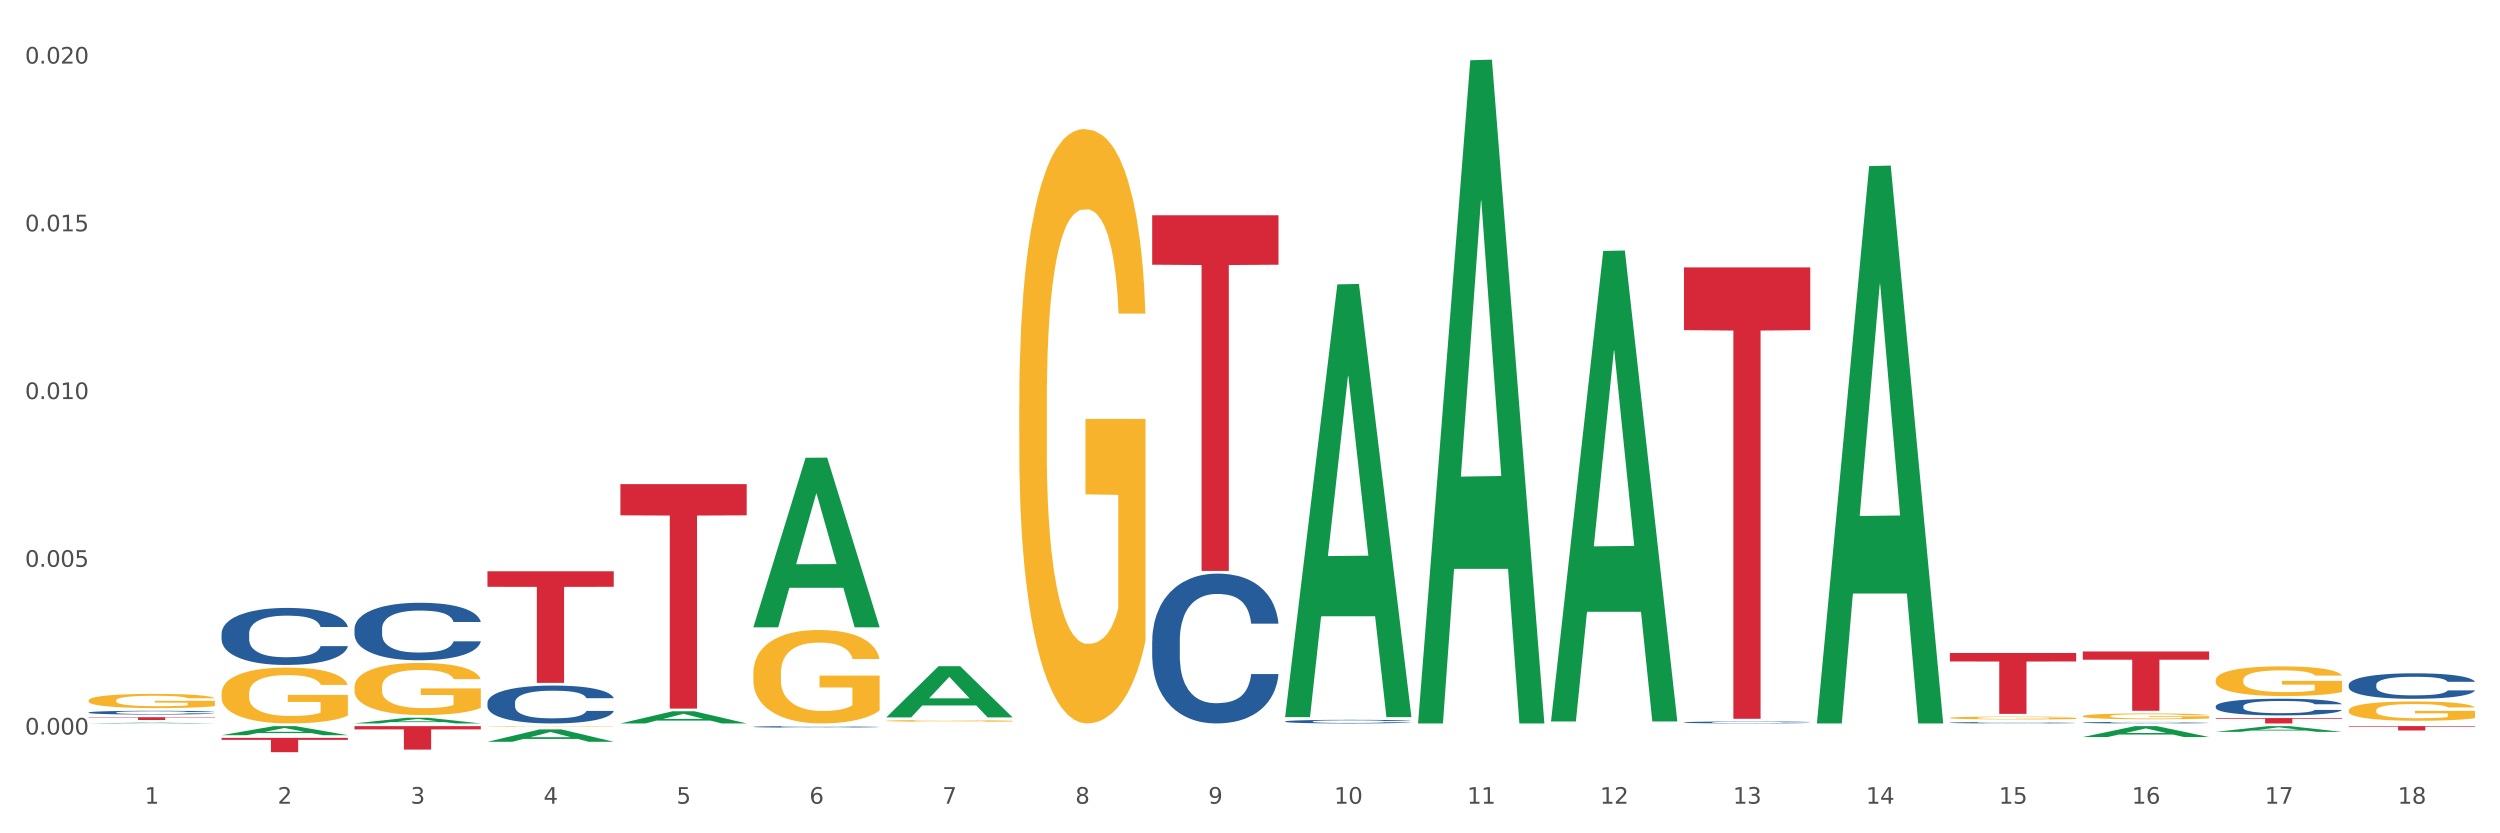
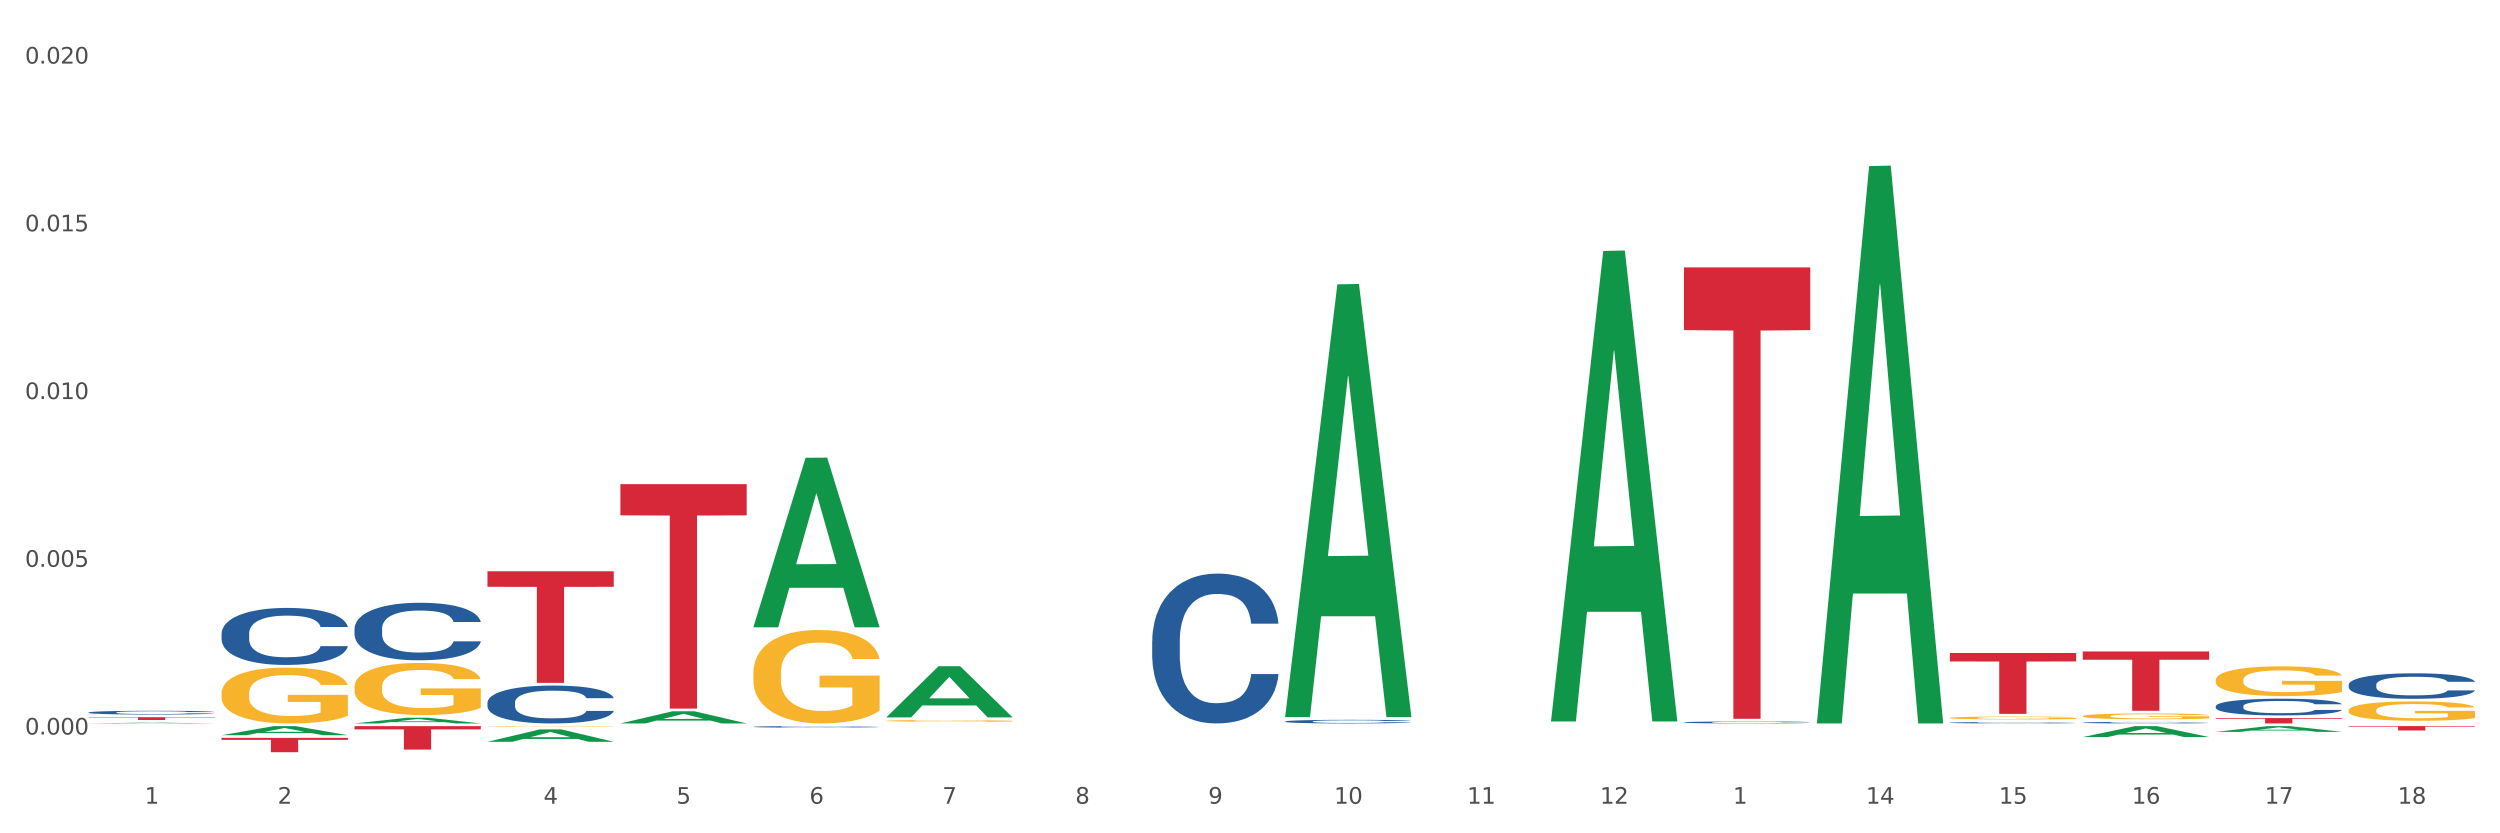
<svg xmlns="http://www.w3.org/2000/svg" xmlns:xlink="http://www.w3.org/1999/xlink" width="1080pt" height="360pt" viewBox="0 0 1080 360" version="1.1">
  <rect x="0" y="0" width="1080" height="360" fill="#333333" stroke="none" />
  <defs>
    <style type="text/css">*{stroke-linejoin: round; stroke-linecap: butt}</style>
  </defs>
  <g id="figure_1">
    <g id="patch_1">
      <path d="M 0 360  L 1080 360  L 1080 0  L 0 0  z " style="fill: #ffffff; stroke: #ffffff; stroke-linejoin: miter" />
    </g>
    <g id="axes_1">
      <g id="matplotlib.axis_1">
        <g id="xtick_1">
          <g id="text_1">
            <g style="fill: #4d4d4d" transform="translate(62.51 347.204) scale(0.096 -0.096)">
              <defs>
                <path id="DejaVuSans-31" d="M 794 531  L 1825 531  L 1825 4091  L 703 3866  L 703 4441  L 1819 4666  L 2450 4666  L 2450 531  L 3481 531  L 3481 0  L 794 0  L 794 531  z " transform="scale(0.016)" />
              </defs>
              <use xlink:href="#DejaVuSans-31" />
            </g>
          </g>
        </g>
        <g id="xtick_2">
          <g id="text_2">
            <g style="fill: #4d4d4d" transform="translate(119.942 347.204) scale(0.096 -0.096)">
              <defs>
                <path id="DejaVuSans-32" d="M 1228 531  L 3431 531  L 3431 0  L 469 0  L 469 531  Q 828 903 1448 1529  Q 2069 2156 2228 2338  Q 2531 2678 2651 2914  Q 2772 3150 2772 3378  Q 2772 3750 2511 3984  Q 2250 4219 1831 4219  Q 1534 4219 1204 4116  Q 875 4013 500 3803  L 500 4441  Q 881 4594 1212 4672  Q 1544 4750 1819 4750  Q 2544 4750 2975 4387  Q 3406 4025 3406 3419  Q 3406 3131 3298 2873  Q 3191 2616 2906 2266  Q 2828 2175 2409 1742  Q 1991 1309 1228 531  z " transform="scale(0.016)" />
              </defs>
              <use xlink:href="#DejaVuSans-32" />
            </g>
          </g>
        </g>
        <g id="xtick_3">
          <g id="text_3">
            <g style="fill: #4d4d4d" transform="translate(177.375 347.204) scale(0.096 -0.096)">
              <defs>
-                 <path id="DejaVuSans-33" d="M 2597 2516  Q 3050 2419 3304 2112  Q 3559 1806 3559 1356  Q 3559 666 3084 287  Q 2609 -91 1734 -91  Q 1441 -91 1130 -33  Q 819 25 488 141  L 488 750  Q 750 597 1062 519  Q 1375 441 1716 441  Q 2309 441 2620 675  Q 2931 909 2931 1356  Q 2931 1769 2642 2001  Q 2353 2234 1838 2234  L 1294 2234  L 1294 2753  L 1863 2753  Q 2328 2753 2575 2939  Q 2822 3125 2822 3475  Q 2822 3834 2567 4026  Q 2313 4219 1838 4219  Q 1578 4219 1281 4162  Q 984 4106 628 3988  L 628 4550  Q 988 4650 1302 4700  Q 1616 4750 1894 4750  Q 2613 4750 3031 4423  Q 3450 4097 3450 3541  Q 3450 3153 3228 2886  Q 3006 2619 2597 2516  z " transform="scale(0.016)" />
-               </defs>
+                 </defs>
              <use xlink:href="#DejaVuSans-33" />
            </g>
          </g>
        </g>
        <g id="xtick_4">
          <g id="text_4">
            <g style="fill: #4d4d4d" transform="translate(234.808 347.204) scale(0.096 -0.096)">
              <defs>
                <path id="DejaVuSans-34" d="M 2419 4116  L 825 1625  L 2419 1625  L 2419 4116  z M 2253 4666  L 3047 4666  L 3047 1625  L 3713 1625  L 3713 1100  L 3047 1100  L 3047 0  L 2419 0  L 2419 1100  L 313 1100  L 313 1709  L 2253 4666  z " transform="scale(0.016)" />
              </defs>
              <use xlink:href="#DejaVuSans-34" />
            </g>
          </g>
        </g>
        <g id="xtick_5">
          <g id="text_5">
            <g style="fill: #4d4d4d" transform="translate(292.24 347.204) scale(0.096 -0.096)">
              <defs>
                <path id="DejaVuSans-35" d="M 691 4666  L 3169 4666  L 3169 4134  L 1269 4134  L 1269 2991  Q 1406 3038 1543 3061  Q 1681 3084 1819 3084  Q 2600 3084 3056 2656  Q 3513 2228 3513 1497  Q 3513 744 3044 326  Q 2575 -91 1722 -91  Q 1428 -91 1123 -41  Q 819 9 494 109  L 494 744  Q 775 591 1075 516  Q 1375 441 1709 441  Q 2250 441 2565 725  Q 2881 1009 2881 1497  Q 2881 1984 2565 2268  Q 2250 2553 1709 2553  Q 1456 2553 1204 2497  Q 953 2441 691 2322  L 691 4666  z " transform="scale(0.016)" />
              </defs>
              <use xlink:href="#DejaVuSans-35" />
            </g>
          </g>
        </g>
        <g id="xtick_6">
          <g id="text_6">
            <g style="fill: #4d4d4d" transform="translate(349.673 347.204) scale(0.096 -0.096)">
              <defs>
                <path id="DejaVuSans-36" d="M 2113 2584  Q 1688 2584 1439 2293  Q 1191 2003 1191 1497  Q 1191 994 1439 701  Q 1688 409 2113 409  Q 2538 409 2786 701  Q 3034 994 3034 1497  Q 3034 2003 2786 2293  Q 2538 2584 2113 2584  z M 3366 4563  L 3366 3988  Q 3128 4100 2886 4159  Q 2644 4219 2406 4219  Q 1781 4219 1451 3797  Q 1122 3375 1075 2522  Q 1259 2794 1537 2939  Q 1816 3084 2150 3084  Q 2853 3084 3261 2657  Q 3669 2231 3669 1497  Q 3669 778 3244 343  Q 2819 -91 2113 -91  Q 1303 -91 875 529  Q 447 1150 447 2328  Q 447 3434 972 4092  Q 1497 4750 2381 4750  Q 2619 4750 2861 4703  Q 3103 4656 3366 4563  z " transform="scale(0.016)" />
              </defs>
              <use xlink:href="#DejaVuSans-36" />
            </g>
          </g>
        </g>
        <g id="xtick_7">
          <g id="text_7">
            <g style="fill: #4d4d4d" transform="translate(407.106 347.204) scale(0.096 -0.096)">
              <defs>
                <path id="DejaVuSans-37" d="M 525 4666  L 3525 4666  L 3525 4397  L 1831 0  L 1172 0  L 2766 4134  L 525 4134  L 525 4666  z " transform="scale(0.016)" />
              </defs>
              <use xlink:href="#DejaVuSans-37" />
            </g>
          </g>
        </g>
        <g id="xtick_8">
          <g id="text_8">
            <g style="fill: #4d4d4d" transform="translate(464.538 347.204) scale(0.096 -0.096)">
              <defs>
                <path id="DejaVuSans-38" d="M 2034 2216  Q 1584 2216 1326 1975  Q 1069 1734 1069 1313  Q 1069 891 1326 650  Q 1584 409 2034 409  Q 2484 409 2743 651  Q 3003 894 3003 1313  Q 3003 1734 2745 1975  Q 2488 2216 2034 2216  z M 1403 2484  Q 997 2584 770 2862  Q 544 3141 544 3541  Q 544 4100 942 4425  Q 1341 4750 2034 4750  Q 2731 4750 3128 4425  Q 3525 4100 3525 3541  Q 3525 3141 3298 2862  Q 3072 2584 2669 2484  Q 3125 2378 3379 2068  Q 3634 1759 3634 1313  Q 3634 634 3220 271  Q 2806 -91 2034 -91  Q 1263 -91 848 271  Q 434 634 434 1313  Q 434 1759 690 2068  Q 947 2378 1403 2484  z M 1172 3481  Q 1172 3119 1398 2916  Q 1625 2713 2034 2713  Q 2441 2713 2670 2916  Q 2900 3119 2900 3481  Q 2900 3844 2670 4047  Q 2441 4250 2034 4250  Q 1625 4250 1398 4047  Q 1172 3844 1172 3481  z " transform="scale(0.016)" />
              </defs>
              <use xlink:href="#DejaVuSans-38" />
            </g>
          </g>
        </g>
        <g id="xtick_9">
          <g id="text_9">
            <g style="fill: #4d4d4d" transform="translate(521.971 347.204) scale(0.096 -0.096)">
              <defs>
                <path id="DejaVuSans-39" d="M 703 97  L 703 672  Q 941 559 1184 500  Q 1428 441 1663 441  Q 2288 441 2617 861  Q 2947 1281 2994 2138  Q 2813 1869 2534 1725  Q 2256 1581 1919 1581  Q 1219 1581 811 2004  Q 403 2428 403 3163  Q 403 3881 828 4315  Q 1253 4750 1959 4750  Q 2769 4750 3195 4129  Q 3622 3509 3622 2328  Q 3622 1225 3098 567  Q 2575 -91 1691 -91  Q 1453 -91 1209 -44  Q 966 3 703 97  z M 1959 2075  Q 2384 2075 2632 2365  Q 2881 2656 2881 3163  Q 2881 3666 2632 3958  Q 2384 4250 1959 4250  Q 1534 4250 1286 3958  Q 1038 3666 1038 3163  Q 1038 2656 1286 2365  Q 1534 2075 1959 2075  z " transform="scale(0.016)" />
              </defs>
              <use xlink:href="#DejaVuSans-39" />
            </g>
          </g>
        </g>
        <g id="xtick_10">
          <g id="text_10">
            <g style="fill: #4d4d4d" transform="translate(576.35 347.204) scale(0.096 -0.096)">
              <defs>
                <path id="DejaVuSans-30" d="M 2034 4250  Q 1547 4250 1301 3770  Q 1056 3291 1056 2328  Q 1056 1369 1301 889  Q 1547 409 2034 409  Q 2525 409 2770 889  Q 3016 1369 3016 2328  Q 3016 3291 2770 3770  Q 2525 4250 2034 4250  z M 2034 4750  Q 2819 4750 3233 4129  Q 3647 3509 3647 2328  Q 3647 1150 3233 529  Q 2819 -91 2034 -91  Q 1250 -91 836 529  Q 422 1150 422 2328  Q 422 3509 836 4129  Q 1250 4750 2034 4750  z " transform="scale(0.016)" />
              </defs>
              <use xlink:href="#DejaVuSans-31" />
              <use xlink:href="#DejaVuSans-30" transform="translate(63.623 0)" />
            </g>
          </g>
        </g>
        <g id="xtick_11">
          <g id="text_11">
            <g style="fill: #4d4d4d" transform="translate(633.783 347.204) scale(0.096 -0.096)">
              <use xlink:href="#DejaVuSans-31" />
              <use xlink:href="#DejaVuSans-31" transform="translate(63.623 0)" />
            </g>
          </g>
        </g>
        <g id="xtick_12">
          <g id="text_12">
            <g style="fill: #4d4d4d" transform="translate(691.215 347.204) scale(0.096 -0.096)">
              <use xlink:href="#DejaVuSans-31" />
              <use xlink:href="#DejaVuSans-32" transform="translate(63.623 0)" />
            </g>
          </g>
        </g>
        <g id="xtick_13">
          <g id="text_13">
            <g style="fill: #4d4d4d" transform="translate(748.648 347.204) scale(0.096 -0.096)">
              <use xlink:href="#DejaVuSans-31" />
              <use xlink:href="#DejaVuSans-33" transform="translate(63.623 0)" />
            </g>
          </g>
        </g>
        <g id="xtick_14">
          <g id="text_14">
            <g style="fill: #4d4d4d" transform="translate(806.081 347.204) scale(0.096 -0.096)">
              <use xlink:href="#DejaVuSans-31" />
              <use xlink:href="#DejaVuSans-34" transform="translate(63.623 0)" />
            </g>
          </g>
        </g>
        <g id="xtick_15">
          <g id="text_15">
            <g style="fill: #4d4d4d" transform="translate(863.513 347.204) scale(0.096 -0.096)">
              <use xlink:href="#DejaVuSans-31" />
              <use xlink:href="#DejaVuSans-35" transform="translate(63.623 0)" />
            </g>
          </g>
        </g>
        <g id="xtick_16">
          <g id="text_16">
            <g style="fill: #4d4d4d" transform="translate(920.946 347.204) scale(0.096 -0.096)">
              <use xlink:href="#DejaVuSans-31" />
              <use xlink:href="#DejaVuSans-36" transform="translate(63.623 0)" />
            </g>
          </g>
        </g>
        <g id="xtick_17">
          <g id="text_17">
            <g style="fill: #4d4d4d" transform="translate(978.379 347.204) scale(0.096 -0.096)">
              <use xlink:href="#DejaVuSans-31" />
              <use xlink:href="#DejaVuSans-37" transform="translate(63.623 0)" />
            </g>
          </g>
        </g>
        <g id="xtick_18">
          <g id="text_18">
            <g style="fill: #4d4d4d" transform="translate(1035.811 347.204) scale(0.096 -0.096)">
              <use xlink:href="#DejaVuSans-31" />
              <use xlink:href="#DejaVuSans-38" transform="translate(63.623 0)" />
            </g>
          </g>
        </g>
        <g id="xtick_19" />
        <g id="xtick_20" />
        <g id="xtick_21" />
        <g id="xtick_22" />
        <g id="xtick_23" />
        <g id="xtick_24" />
        <g id="xtick_25" />
        <g id="xtick_26" />
        <g id="xtick_27" />
        <g id="xtick_28" />
        <g id="xtick_29" />
        <g id="xtick_30" />
        <g id="xtick_31" />
        <g id="xtick_32" />
        <g id="xtick_33" />
        <g id="xtick_34" />
        <g id="xtick_35" />
      </g>
      <g id="matplotlib.axis_2">
        <g id="ytick_1">
          <g id="text_19">
            <g style="fill: #4d4d4d" transform="translate(10.8 317.325) scale(0.096 -0.096)">
              <defs>
                <path id="DejaVuSans-2e" d="M 684 794  L 1344 794  L 1344 0  L 684 0  L 684 794  z " transform="scale(0.016)" />
              </defs>
              <use xlink:href="#DejaVuSans-30" />
              <use xlink:href="#DejaVuSans-2e" transform="translate(63.623 0)" />
              <use xlink:href="#DejaVuSans-30" transform="translate(95.41 0)" />
              <use xlink:href="#DejaVuSans-30" transform="translate(159.033 0)" />
              <use xlink:href="#DejaVuSans-30" transform="translate(222.656 0)" />
            </g>
          </g>
        </g>
        <g id="ytick_2">
          <g id="text_20">
            <g style="fill: #4d4d4d" transform="translate(10.8 244.861) scale(0.096 -0.096)">
              <use xlink:href="#DejaVuSans-30" />
              <use xlink:href="#DejaVuSans-2e" transform="translate(63.623 0)" />
              <use xlink:href="#DejaVuSans-30" transform="translate(95.41 0)" />
              <use xlink:href="#DejaVuSans-30" transform="translate(159.033 0)" />
              <use xlink:href="#DejaVuSans-35" transform="translate(222.656 0)" />
            </g>
          </g>
        </g>
        <g id="ytick_3">
          <g id="text_21">
            <g style="fill: #4d4d4d" transform="translate(10.8 172.397) scale(0.096 -0.096)">
              <use xlink:href="#DejaVuSans-30" />
              <use xlink:href="#DejaVuSans-2e" transform="translate(63.623 0)" />
              <use xlink:href="#DejaVuSans-30" transform="translate(95.41 0)" />
              <use xlink:href="#DejaVuSans-31" transform="translate(159.033 0)" />
              <use xlink:href="#DejaVuSans-30" transform="translate(222.656 0)" />
            </g>
          </g>
        </g>
        <g id="ytick_4">
          <g id="text_22">
            <g style="fill: #4d4d4d" transform="translate(10.8 99.933) scale(0.096 -0.096)">
              <use xlink:href="#DejaVuSans-30" />
              <use xlink:href="#DejaVuSans-2e" transform="translate(63.623 0)" />
              <use xlink:href="#DejaVuSans-30" transform="translate(95.41 0)" />
              <use xlink:href="#DejaVuSans-31" transform="translate(159.033 0)" />
              <use xlink:href="#DejaVuSans-35" transform="translate(222.656 0)" />
            </g>
          </g>
        </g>
        <g id="ytick_5">
          <g id="text_23">
            <g style="fill: #4d4d4d" transform="translate(10.8 27.469) scale(0.096 -0.096)">
              <use xlink:href="#DejaVuSans-30" />
              <use xlink:href="#DejaVuSans-2e" transform="translate(63.623 0)" />
              <use xlink:href="#DejaVuSans-30" transform="translate(95.41 0)" />
              <use xlink:href="#DejaVuSans-32" transform="translate(159.033 0)" />
              <use xlink:href="#DejaVuSans-30" transform="translate(222.656 0)" />
            </g>
          </g>
        </g>
        <g id="ytick_6" />
        <g id="ytick_7" />
        <g id="ytick_8" />
        <g id="ytick_9" />
      </g>
      <g id="PolyCollection_1">
        <path d="M 38.283 312.525  L 38.339 312.525  L 60.839 312.2  L 70.176 312.199  L 92.844 312.526  L 82.044 312.526  L 77.151 312.45  L 53.92 312.45  L 53.751 312.451  L 49.026 312.526  L 38.283 312.526  L 38.283 312.525  L 56.845 312.404  L 74.226 312.404  L 65.62 312.269  L 65.507 312.268  L 65.395 312.269  L 56.789 312.404  L 56.845 312.404  L 38.283 312.525  z " clip-path="url(#p285f0f94a9)" style="fill: #109648" />
        <path d="M 95.716 317.604  L 95.772 317.601  L 118.271 313.681  L 127.609 313.678  L 150.277 317.612  L 139.477 317.612  L 134.583 316.696  L 111.353 316.696  L 111.184 316.71  L 106.459 317.612  L 95.716 317.612  L 95.716 317.604  L 114.278 316.149  L 131.659 316.145  L 123.052 314.516  L 122.94 314.509  L 122.827 314.52  L 114.221 316.145  L 114.278 316.149  L 95.716 317.604  z " clip-path="url(#p285f0f94a9)" style="fill: #109648" />
        <path d="M 153.148 312.521  L 153.205 312.519  L 175.704 310.07  L 185.041 310.068  L 207.709 312.526  L 196.91 312.526  L 192.016 311.954  L 168.785 311.954  L 168.617 311.963  L 163.892 312.526  L 153.148 312.526  L 153.148 312.521  L 171.71 311.612  L 189.091 311.61  L 180.485 310.592  L 180.373 310.587  L 180.26 310.594  L 171.654 311.61  L 171.71 311.612  L 153.148 312.521  z " clip-path="url(#p285f0f94a9)" style="fill: #109648" />
        <path d="M 210.581 320.449  L 210.637 320.444  L 233.137 315.098  L 242.474 315.093  L 265.142 320.459  L 254.342 320.459  L 249.449 319.209  L 226.218 319.209  L 226.049 319.229  L 221.325 320.459  L 210.581 320.459  L 210.581 320.449  L 229.143 318.464  L 246.524 318.459  L 237.918 316.237  L 237.805 316.227  L 237.693 316.242  L 229.087 318.459  L 229.143 318.464  L 210.581 320.449  z " clip-path="url(#p285f0f94a9)" style="fill: #109648" />
        <path d="M 95.716 299.552  L 95.78 299.53  L 95.78 298.737  L 95.909 298.054  L 96.553 296.402  L 97.519 295.036  L 98.228 294.309  L 98.937 293.715  L 99.774 293.12  L 100.805 292.503  L 102.673 291.6  L 103.832 291.138  L 105.249 290.653  L 107.826 289.948  L 109.694 289.552  L 111.627 289.221  L 114.783 288.825  L 116.844 288.648  L 119.035 288.516  L 121.676 288.428  L 123.673 288.406  L 128.053 288.472  L 131.789 288.671  L 133.593 288.825  L 135.912 289.089  L 137.136 289.265  L 139.133 289.618  L 141.194 290.08  L 142.611 290.477  L 144.737 291.226  L 146.347 291.975  L 147.829 292.9  L 148.602 293.539  L 149.182 294.133  L 149.697 294.816  L 150.212 295.895  L 138.617 295.895  L 138.166 295.124  L 137.458 294.398  L 136.427 293.693  L 135.525 293.252  L 133.979 292.701  L 132.562 292.349  L 131.081 292.085  L 129.277 291.864  L 127.86 291.754  L 125.863 291.666  L 121.933 291.688  L 119.292 291.864  L 117.489 292.085  L 116.329 292.283  L 115.298 292.503  L 114.139 292.812  L 112.786 293.274  L 111.82 293.693  L 110.854 294.221  L 110.081 294.75  L 109.372 295.367  L 108.792 296.028  L 108.341 296.71  L 107.955 297.547  L 107.633 298.935  L 107.633 301.953  L 107.762 302.636  L 108.084 303.539  L 108.47 304.222  L 109.114 305.037  L 109.694 305.587  L 110.789 306.38  L 112.013 307.041  L 112.979 307.46  L 113.946 307.812  L 115.621 308.297  L 117.489 308.693  L 119.099 308.935  L 121.289 309.156  L 122.771 309.244  L 124.059 309.288  L 127.216 309.288  L 129.47 309.222  L 131.982 309.068  L 133.915 308.869  L 135.525 308.627  L 137.329 308.231  L 138.488 307.856  L 138.488 303.252  L 124.317 303.23  L 124.317 300.169  L 150.277 300.169  L 150.277 309.156  L 149.182 309.618  L 147.958 310.037  L 146.669 310.411  L 144.737 310.874  L 142.418 311.314  L 140.357 311.623  L 138.166 311.887  L 135.59 312.129  L 132.24 312.35  L 130.179 312.438  L 127.602 312.504  L 124.574 312.526  L 121.933 312.482  L 119.357 312.372  L 116.651 312.173  L 114.01 311.887  L 112.013 311.601  L 110.016 311.248  L 107.89 310.786  L 106.216 310.345  L 104.927 309.949  L 103.51 309.442  L 101.964 308.781  L 100.805 308.187  L 99.774 307.57  L 98.679 306.777  L 97.906 306.094  L 97.133 305.235  L 96.682 304.596  L 96.167 303.605  L 95.78 302.217  L 95.716 299.552  z " clip-path="url(#p285f0f94a9)" style="fill: #f7b32b" />
        <path d="M 153.148 296.805  L 153.213 296.785  L 153.213 296.044  L 153.342 295.407  L 153.986 293.865  L 154.952 292.59  L 155.661 291.911  L 156.369 291.356  L 157.207 290.801  L 158.237 290.225  L 160.105 289.382  L 161.265 288.95  L 162.682 288.498  L 165.259 287.84  L 167.127 287.47  L 169.059 287.161  L 172.216 286.791  L 174.277 286.627  L 176.467 286.503  L 179.108 286.421  L 181.105 286.401  L 185.486 286.462  L 189.222 286.647  L 191.026 286.791  L 193.345 287.038  L 194.568 287.203  L 196.565 287.532  L 198.627 287.963  L 200.044 288.334  L 202.17 289.033  L 203.78 289.732  L 205.262 290.595  L 206.035 291.192  L 206.614 291.747  L 207.13 292.384  L 207.645 293.392  L 196.05 293.392  L 195.599 292.672  L 194.891 291.994  L 193.86 291.336  L 192.958 290.924  L 191.412 290.41  L 189.995 290.081  L 188.513 289.835  L 186.71 289.629  L 185.292 289.526  L 183.295 289.444  L 179.366 289.464  L 176.725 289.629  L 174.921 289.835  L 173.762 290.02  L 172.731 290.225  L 171.572 290.513  L 170.219 290.945  L 169.253 291.336  L 168.286 291.829  L 167.513 292.323  L 166.805 292.898  L 166.225 293.515  L 165.774 294.153  L 165.388 294.934  L 165.066 296.229  L 165.066 299.046  L 165.194 299.684  L 165.516 300.527  L 165.903 301.164  L 166.547 301.925  L 167.127 302.439  L 168.222 303.179  L 169.446 303.796  L 170.412 304.187  L 171.378 304.516  L 173.053 304.968  L 174.921 305.339  L 176.532 305.565  L 178.722 305.77  L 180.203 305.853  L 181.492 305.894  L 184.648 305.894  L 186.903 305.832  L 189.415 305.688  L 191.348 305.503  L 192.958 305.277  L 194.762 304.907  L 195.921 304.557  L 195.921 300.26  L 181.749 300.239  L 181.749 297.381  L 207.709 297.381  L 207.709 305.77  L 206.614 306.202  L 205.39 306.593  L 204.102 306.942  L 202.17 307.374  L 199.851 307.785  L 197.789 308.073  L 195.599 308.32  L 193.022 308.546  L 189.673 308.752  L 187.611 308.834  L 185.035 308.896  L 182.007 308.916  L 179.366 308.875  L 176.789 308.772  L 174.084 308.587  L 171.443 308.32  L 169.446 308.053  L 167.449 307.724  L 165.323 307.292  L 163.648 306.881  L 162.36 306.511  L 160.943 306.038  L 159.397 305.421  L 158.237 304.866  L 157.207 304.29  L 156.112 303.55  L 155.339 302.912  L 154.566 302.11  L 154.115 301.514  L 153.599 300.589  L 153.213 299.293  L 153.148 296.805  z " clip-path="url(#p285f0f94a9)" style="fill: #f7b32b" />
        <path d="M 210.581 313.8  L 210.646 313.799  L 210.646 313.791  L 210.774 313.783  L 211.419 313.765  L 212.385 313.75  L 213.093 313.742  L 213.802 313.736  L 214.639 313.729  L 215.67 313.722  L 217.538 313.713  L 218.698 313.707  L 220.115 313.702  L 222.691 313.694  L 224.56 313.69  L 226.492 313.686  L 229.648 313.682  L 231.71 313.68  L 233.9 313.679  L 236.541 313.678  L 238.538 313.678  L 242.918 313.678  L 246.655 313.68  L 248.458 313.682  L 250.777 313.685  L 252.001 313.687  L 253.998 313.691  L 256.059 313.696  L 257.477 313.7  L 259.602 313.708  L 261.213 313.717  L 262.694 313.727  L 263.467 313.734  L 264.047 313.74  L 264.562 313.748  L 265.078 313.76  L 253.483 313.76  L 253.032 313.751  L 252.323 313.743  L 251.293 313.735  L 250.391 313.731  L 248.845 313.725  L 247.428 313.721  L 245.946 313.718  L 244.142 313.715  L 242.725 313.714  L 240.728 313.713  L 236.799 313.713  L 234.158 313.715  L 232.354 313.718  L 231.194 313.72  L 230.164 313.722  L 229.004 313.726  L 227.652 313.731  L 226.685 313.735  L 225.719 313.741  L 224.946 313.747  L 224.237 313.754  L 223.658 313.761  L 223.207 313.768  L 222.82 313.778  L 222.498 313.793  L 222.498 313.826  L 222.627 313.833  L 222.949 313.843  L 223.336 313.851  L 223.98 313.86  L 224.56 313.866  L 225.655 313.874  L 226.879 313.882  L 227.845 313.886  L 228.811 313.89  L 230.486 313.895  L 232.354 313.9  L 233.964 313.902  L 236.155 313.905  L 237.636 313.906  L 238.925 313.906  L 242.081 313.906  L 244.336 313.906  L 246.848 313.904  L 248.78 313.902  L 250.391 313.899  L 252.194 313.895  L 253.354 313.891  L 253.354 313.84  L 239.182 313.84  L 239.182 313.806  L 265.142 313.806  L 265.142 313.905  L 264.047 313.91  L 262.823 313.914  L 261.535 313.919  L 259.602 313.924  L 257.283 313.928  L 255.222 313.932  L 253.032 313.935  L 250.455 313.937  L 247.105 313.94  L 245.044 313.941  L 242.467 313.941  L 239.44 313.942  L 236.799 313.941  L 234.222 313.94  L 231.517 313.938  L 228.875 313.935  L 226.879 313.932  L 224.882 313.928  L 222.756 313.923  L 221.081 313.918  L 219.793 313.913  L 218.376 313.908  L 216.83 313.901  L 215.67 313.894  L 214.639 313.887  L 213.544 313.879  L 212.771 313.871  L 211.998 313.862  L 211.547 313.855  L 211.032 313.844  L 210.646 313.829  L 210.581 313.8  z " clip-path="url(#p285f0f94a9)" style="fill: #f7b32b" />
-         <path d="M 440.312 174.401  L 440.376 174.167  L 440.376 165.725  L 440.505 158.455  L 441.149 140.867  L 442.116 126.327  L 442.824 118.589  L 443.533 112.257  L 444.37 105.925  L 445.401 99.359  L 447.269 89.744  L 448.428 84.82  L 449.846 79.661  L 452.422 72.156  L 454.29 67.935  L 456.223 64.418  L 459.379 60.197  L 461.441 58.321  L 463.631 56.914  L 466.272 55.975  L 468.269 55.741  L 472.649 56.444  L 476.385 58.555  L 478.189 60.197  L 480.508 63.011  L 481.732 64.887  L 483.729 68.639  L 485.79 73.563  L 487.207 77.785  L 489.333 85.758  L 490.944 93.731  L 492.425 103.58  L 493.198 110.381  L 493.778 116.713  L 494.293 123.982  L 494.809 135.473  L 483.214 135.473  L 482.763 127.266  L 482.054 119.527  L 481.023 112.023  L 480.122 107.332  L 478.576 101.47  L 477.158 97.718  L 475.677 94.904  L 473.873 92.559  L 472.456 91.386  L 470.459 90.448  L 466.53 90.682  L 463.888 92.559  L 462.085 94.904  L 460.925 97.014  L 459.895 99.359  L 458.735 102.642  L 457.382 107.567  L 456.416 112.023  L 455.45 117.651  L 454.677 123.279  L 453.968 129.845  L 453.389 136.88  L 452.938 144.15  L 452.551 153.061  L 452.229 167.835  L 452.229 199.963  L 452.358 207.232  L 452.68 216.847  L 453.066 224.117  L 453.711 232.794  L 454.29 238.656  L 455.385 247.098  L 456.609 254.134  L 457.576 258.589  L 458.542 262.341  L 460.217 267.501  L 462.085 271.722  L 463.695 274.301  L 465.885 276.646  L 467.367 277.584  L 468.655 278.053  L 471.812 278.053  L 474.066 277.35  L 476.579 275.708  L 478.511 273.598  L 480.122 271.018  L 481.925 266.797  L 483.085 262.81  L 483.085 213.799  L 468.913 213.564  L 468.913 180.968  L 494.873 180.968  L 494.873 276.646  L 493.778 281.571  L 492.554 286.027  L 491.266 290.013  L 489.333 294.938  L 487.014 299.628  L 484.953 302.911  L 482.763 305.725  L 480.186 308.305  L 476.836 310.65  L 474.775 311.588  L 472.198 312.291  L 469.171 312.526  L 466.53 312.057  L 463.953 310.884  L 461.247 308.774  L 458.606 305.725  L 456.609 302.677  L 454.612 298.924  L 452.487 294  L 450.812 289.31  L 449.524 285.089  L 448.106 279.695  L 446.56 272.66  L 445.401 266.328  L 444.37 259.762  L 443.275 251.32  L 442.502 244.05  L 441.729 234.904  L 441.278 228.103  L 440.763 217.551  L 440.376 202.777  L 440.312 174.401  z " clip-path="url(#p285f0f94a9)" style="fill: #f7b32b" />
        <path d="M 1014.639 306.889  L 1014.703 306.882  L 1014.703 306.608  L 1014.832 306.372  L 1015.476 305.8  L 1016.443 305.328  L 1017.151 305.077  L 1017.86 304.871  L 1018.697 304.666  L 1019.728 304.453  L 1021.596 304.14  L 1022.755 303.98  L 1024.173 303.813  L 1026.749 303.569  L 1028.617 303.432  L 1030.55 303.318  L 1033.706 303.181  L 1035.768 303.12  L 1037.958 303.074  L 1040.599 303.044  L 1042.596 303.036  L 1046.976 303.059  L 1050.712 303.127  L 1052.516 303.181  L 1054.835 303.272  L 1056.059 303.333  L 1058.056 303.455  L 1060.117 303.615  L 1061.534 303.752  L 1063.66 304.011  L 1065.271 304.27  L 1066.752 304.59  L 1067.525 304.81  L 1068.105 305.016  L 1068.62 305.252  L 1069.136 305.625  L 1057.541 305.625  L 1057.09 305.359  L 1056.381 305.107  L 1055.35 304.864  L 1054.449 304.711  L 1052.903 304.521  L 1051.485 304.399  L 1050.004 304.308  L 1048.2 304.232  L 1046.783 304.194  L 1044.786 304.163  L 1040.857 304.171  L 1038.215 304.232  L 1036.412 304.308  L 1035.252 304.376  L 1034.222 304.453  L 1033.062 304.559  L 1031.709 304.719  L 1030.743 304.864  L 1029.777 305.047  L 1029.004 305.229  L 1028.295 305.443  L 1027.716 305.671  L 1027.265 305.907  L 1026.878 306.196  L 1026.556 306.676  L 1026.556 307.72  L 1026.685 307.956  L 1027.007 308.268  L 1027.393 308.504  L 1028.038 308.786  L 1028.617 308.976  L 1029.712 309.25  L 1030.936 309.479  L 1031.903 309.623  L 1032.869 309.745  L 1034.544 309.913  L 1036.412 310.05  L 1038.022 310.134  L 1040.212 310.21  L 1041.694 310.24  L 1042.982 310.255  L 1046.139 310.255  L 1048.393 310.233  L 1050.906 310.179  L 1052.838 310.111  L 1054.449 310.027  L 1056.252 309.89  L 1057.412 309.76  L 1057.412 308.169  L 1043.24 308.161  L 1043.24 307.103  L 1069.2 307.103  L 1069.2 310.21  L 1068.105 310.37  L 1066.881 310.514  L 1065.593 310.644  L 1063.66 310.804  L 1061.341 310.956  L 1059.28 311.063  L 1057.09 311.154  L 1054.513 311.238  L 1051.163 311.314  L 1049.102 311.344  L 1046.525 311.367  L 1043.498 311.375  L 1040.857 311.36  L 1038.28 311.322  L 1035.574 311.253  L 1032.933 311.154  L 1030.936 311.055  L 1028.939 310.933  L 1026.814 310.773  L 1025.139 310.621  L 1023.851 310.484  L 1022.433 310.309  L 1020.887 310.08  L 1019.728 309.875  L 1018.697 309.661  L 1017.602 309.387  L 1016.829 309.151  L 1016.056 308.854  L 1015.605 308.633  L 1015.09 308.291  L 1014.703 307.811  L 1014.639 306.889  z " clip-path="url(#p285f0f94a9)" style="fill: #f7b32b" />
        <path d="M 899.774 318.396  L 899.83 318.392  L 922.329 313.682  L 931.666 313.678  L 954.335 318.405  L 943.535 318.405  L 938.641 317.304  L 915.411 317.304  L 915.242 317.322  L 910.517 318.405  L 899.774 318.405  L 899.774 318.396  L 918.336 316.647  L 935.716 316.643  L 927.11 314.685  L 926.998 314.676  L 926.885 314.69  L 918.279 316.643  L 918.336 316.647  L 899.774 318.396  z " clip-path="url(#p285f0f94a9)" style="fill: #109648" />
        <path d="M 670.043 311.296  L 670.099 311.105  L 692.598 108.411  L 701.936 108.22  L 724.604 311.679  L 713.804 311.679  L 708.91 264.3  L 685.68 264.3  L 685.511 265.065  L 680.786 311.679  L 670.043 311.679  L 670.043 311.296  L 688.605 236.026  L 705.986 235.835  L 697.38 151.586  L 697.267 151.204  L 697.155 151.777  L 688.548 235.835  L 688.605 236.026  L 670.043 311.296  z " clip-path="url(#p285f0f94a9)" style="fill: #109648" />
        <path d="M 784.908 312.073  L 784.964 311.847  L 807.464 71.76  L 816.801 71.534  L 839.469 312.526  L 828.669 312.526  L 823.776 256.407  L 800.545 256.407  L 800.376 257.313  L 795.652 312.526  L 784.908 312.526  L 784.908 312.073  L 803.47 222.917  L 820.851 222.691  L 812.245 122.9  L 812.132 122.448  L 812.02 123.126  L 803.414 222.691  L 803.47 222.917  L 784.908 312.073  z " clip-path="url(#p285f0f94a9)" style="fill: #109648" />
        <path d="M 899.774 309.373  L 899.838 309.37  L 899.838 309.288  L 899.967 309.217  L 900.611 309.046  L 901.577 308.904  L 902.286 308.828  L 902.994 308.767  L 903.832 308.705  L 904.862 308.641  L 906.731 308.547  L 907.89 308.499  L 909.307 308.449  L 911.884 308.375  L 913.752 308.334  L 915.684 308.3  L 918.841 308.259  L 920.902 308.24  L 923.092 308.227  L 925.734 308.218  L 927.73 308.215  L 932.111 308.222  L 935.847 308.243  L 937.651 308.259  L 939.97 308.286  L 941.194 308.304  L 943.19 308.341  L 945.252 308.389  L 946.669 308.43  L 948.795 308.508  L 950.405 308.586  L 951.887 308.682  L 952.66 308.748  L 953.24 308.81  L 953.755 308.881  L 954.27 308.993  L 942.675 308.993  L 942.224 308.913  L 941.516 308.837  L 940.485 308.764  L 939.583 308.718  L 938.037 308.661  L 936.62 308.625  L 935.138 308.597  L 933.335 308.574  L 931.918 308.563  L 929.921 308.554  L 925.991 308.556  L 923.35 308.574  L 921.546 308.597  L 920.387 308.618  L 919.356 308.641  L 918.197 308.673  L 916.844 308.721  L 915.878 308.764  L 914.911 308.819  L 914.138 308.874  L 913.43 308.938  L 912.85 309.007  L 912.399 309.078  L 912.013 309.165  L 911.691 309.309  L 911.691 309.622  L 911.819 309.693  L 912.142 309.787  L 912.528 309.858  L 913.172 309.942  L 913.752 309.999  L 914.847 310.082  L 916.071 310.15  L 917.037 310.194  L 918.003 310.231  L 919.678 310.281  L 921.546 310.322  L 923.157 310.347  L 925.347 310.37  L 926.829 310.379  L 928.117 310.384  L 931.273 310.384  L 933.528 310.377  L 936.04 310.361  L 937.973 310.34  L 939.583 310.315  L 941.387 310.274  L 942.546 310.235  L 942.546 309.757  L 928.375 309.755  L 928.375 309.437  L 954.335 309.437  L 954.335 310.37  L 953.24 310.418  L 952.016 310.462  L 950.727 310.5  L 948.795 310.548  L 946.476 310.594  L 944.414 310.626  L 942.224 310.654  L 939.648 310.679  L 936.298 310.702  L 934.237 310.711  L 931.66 310.718  L 928.632 310.72  L 925.991 310.715  L 923.415 310.704  L 920.709 310.683  L 918.068 310.654  L 916.071 310.624  L 914.074 310.587  L 911.948 310.539  L 910.273 310.494  L 908.985 310.452  L 907.568 310.4  L 906.022 310.331  L 904.862 310.269  L 903.832 310.205  L 902.737 310.123  L 901.964 310.052  L 901.191 309.963  L 900.74 309.897  L 900.224 309.794  L 899.838 309.649  L 899.774 309.373  z " clip-path="url(#p285f0f94a9)" style="fill: #f7b32b" />
        <path d="M 957.206 293.8  L 957.271 293.788  L 957.271 293.367  L 957.399 293.004  L 958.044 292.126  L 959.01 291.4  L 959.718 291.013  L 960.427 290.697  L 961.264 290.381  L 962.295 290.053  L 964.163 289.573  L 965.323 289.327  L 966.74 289.07  L 969.317 288.695  L 971.185 288.484  L 973.117 288.309  L 976.274 288.098  L 978.335 288.004  L 980.525 287.934  L 983.166 287.887  L 985.163 287.876  L 989.543 287.911  L 993.28 288.016  L 995.083 288.098  L 997.402 288.239  L 998.626 288.332  L 1000.623 288.52  L 1002.685 288.765  L 1004.102 288.976  L 1006.227 289.374  L 1007.838 289.772  L 1009.319 290.264  L 1010.092 290.604  L 1010.672 290.92  L 1011.188 291.283  L 1011.703 291.856  L 1000.108 291.856  L 999.657 291.447  L 998.948 291.06  L 997.918 290.686  L 997.016 290.451  L 995.47 290.159  L 994.053 289.971  L 992.571 289.831  L 990.767 289.714  L 989.35 289.655  L 987.353 289.608  L 983.424 289.62  L 980.783 289.714  L 978.979 289.831  L 977.82 289.936  L 976.789 290.053  L 975.629 290.217  L 974.277 290.463  L 973.31 290.686  L 972.344 290.967  L 971.571 291.248  L 970.863 291.575  L 970.283 291.927  L 969.832 292.29  L 969.445 292.735  L 969.123 293.472  L 969.123 295.076  L 969.252 295.439  L 969.574 295.919  L 969.961 296.282  L 970.605 296.715  L 971.185 297.008  L 972.28 297.43  L 973.504 297.781  L 974.47 298.003  L 975.436 298.191  L 977.111 298.448  L 978.979 298.659  L 980.59 298.788  L 982.78 298.905  L 984.261 298.952  L 985.55 298.975  L 988.706 298.975  L 990.961 298.94  L 993.473 298.858  L 995.405 298.753  L 997.016 298.624  L 998.82 298.413  L 999.979 298.214  L 999.979 295.767  L 985.807 295.755  L 985.807 294.128  L 1011.767 294.128  L 1011.767 298.905  L 1010.672 299.151  L 1009.448 299.373  L 1008.16 299.572  L 1006.227 299.818  L 1003.908 300.052  L 1001.847 300.216  L 999.657 300.357  L 997.08 300.486  L 993.731 300.603  L 991.669 300.649  L 989.093 300.685  L 986.065 300.696  L 983.424 300.673  L 980.847 300.614  L 978.142 300.509  L 975.501 300.357  L 973.504 300.205  L 971.507 300.017  L 969.381 299.771  L 967.706 299.537  L 966.418 299.326  L 965.001 299.057  L 963.455 298.706  L 962.295 298.39  L 961.264 298.062  L 960.169 297.64  L 959.396 297.277  L 958.623 296.821  L 958.172 296.481  L 957.657 295.954  L 957.271 295.217  L 957.206 293.8  z " clip-path="url(#p285f0f94a9)" style="fill: #f7b32b" />
        <path d="M 842.341 310.125  L 842.405 310.124  L 842.405 310.083  L 842.534 310.048  L 843.178 309.964  L 844.144 309.894  L 844.853 309.857  L 845.562 309.827  L 846.399 309.796  L 847.43 309.765  L 849.298 309.718  L 850.457 309.695  L 851.875 309.67  L 854.451 309.634  L 856.319 309.614  L 858.252 309.597  L 861.408 309.577  L 863.47 309.568  L 865.66 309.561  L 868.301 309.556  L 870.298 309.555  L 874.678 309.559  L 878.414 309.569  L 880.218 309.577  L 882.537 309.59  L 883.761 309.599  L 885.758 309.617  L 887.819 309.641  L 889.236 309.661  L 891.362 309.699  L 892.972 309.738  L 894.454 309.785  L 895.227 309.818  L 895.807 309.848  L 896.322 309.883  L 896.837 309.938  L 885.242 309.938  L 884.792 309.899  L 884.083 309.861  L 883.052 309.825  L 882.15 309.803  L 880.604 309.775  L 879.187 309.757  L 877.706 309.743  L 875.902 309.732  L 874.485 309.726  L 872.488 309.722  L 868.558 309.723  L 865.917 309.732  L 864.114 309.743  L 862.954 309.753  L 861.924 309.765  L 860.764 309.78  L 859.411 309.804  L 858.445 309.825  L 857.479 309.852  L 856.706 309.879  L 855.997 309.911  L 855.417 309.945  L 854.967 309.98  L 854.58 310.022  L 854.258 310.093  L 854.258 310.248  L 854.387 310.283  L 854.709 310.329  L 855.095 310.364  L 855.74 310.405  L 856.319 310.433  L 857.414 310.474  L 858.638 310.508  L 859.605 310.529  L 860.571 310.547  L 862.246 310.572  L 864.114 310.592  L 865.724 310.605  L 867.914 310.616  L 869.396 310.62  L 870.684 310.623  L 873.841 310.623  L 876.095 310.619  L 878.608 310.611  L 880.54 310.601  L 882.15 310.589  L 883.954 310.569  L 885.114 310.549  L 885.114 310.314  L 870.942 310.313  L 870.942 310.156  L 896.902 310.156  L 896.902 310.616  L 895.807 310.64  L 894.583 310.661  L 893.295 310.68  L 891.362 310.704  L 889.043 310.726  L 886.982 310.742  L 884.792 310.755  L 882.215 310.768  L 878.865 310.779  L 876.804 310.784  L 874.227 310.787  L 871.2 310.788  L 868.558 310.786  L 865.982 310.78  L 863.276 310.77  L 860.635 310.755  L 858.638 310.741  L 856.641 310.723  L 854.516 310.699  L 852.841 310.677  L 851.552 310.656  L 850.135 310.631  L 848.589 310.597  L 847.43 310.566  L 846.399 310.535  L 845.304 310.494  L 844.531 310.459  L 843.758 310.415  L 843.307 310.383  L 842.792 310.332  L 842.405 310.261  L 842.341 310.125  z " clip-path="url(#p285f0f94a9)" style="fill: #f7b32b" />
-         <path d="M 38.283 302.597  L 38.347 302.591  L 38.347 302.389  L 38.476 302.215  L 39.12 301.794  L 40.087 301.446  L 40.795 301.26  L 41.504 301.109  L 42.341 300.957  L 43.372 300.8  L 45.24 300.57  L 46.4 300.452  L 47.817 300.328  L 50.393 300.148  L 52.261 300.047  L 54.194 299.963  L 57.35 299.862  L 59.412 299.817  L 61.602 299.783  L 64.243 299.761  L 66.24 299.755  L 70.62 299.772  L 74.356 299.823  L 76.16 299.862  L 78.479 299.929  L 79.703 299.974  L 81.7 300.064  L 83.761 300.182  L 85.178 300.283  L 87.304 300.474  L 88.915 300.665  L 90.396 300.901  L 91.169 301.064  L 91.749 301.215  L 92.264 301.389  L 92.78 301.665  L 81.185 301.665  L 80.734 301.468  L 80.025 301.283  L 78.994 301.103  L 78.093 300.991  L 76.547 300.85  L 75.129 300.76  L 73.648 300.693  L 71.844 300.637  L 70.427 300.609  L 68.43 300.586  L 64.501 300.592  L 61.86 300.637  L 60.056 300.693  L 58.896 300.744  L 57.866 300.8  L 56.706 300.878  L 55.353 300.996  L 54.387 301.103  L 53.421 301.238  L 52.648 301.373  L 51.939 301.53  L 51.36 301.698  L 50.909 301.872  L 50.522 302.086  L 50.2 302.44  L 50.2 303.209  L 50.329 303.383  L 50.651 303.613  L 51.038 303.788  L 51.682 303.995  L 52.261 304.136  L 53.357 304.338  L 54.58 304.506  L 55.547 304.613  L 56.513 304.703  L 58.188 304.827  L 60.056 304.928  L 61.666 304.989  L 63.856 305.046  L 65.338 305.068  L 66.626 305.079  L 69.783 305.079  L 72.037 305.062  L 74.55 305.023  L 76.482 304.973  L 78.093 304.911  L 79.896 304.81  L 81.056 304.714  L 81.056 303.54  L 66.884 303.535  L 66.884 302.754  L 92.844 302.754  L 92.844 305.046  L 91.749 305.163  L 90.525 305.27  L 89.237 305.366  L 87.304 305.484  L 84.985 305.596  L 82.924 305.675  L 80.734 305.742  L 78.157 305.804  L 74.807 305.86  L 72.746 305.882  L 70.169 305.899  L 67.142 305.905  L 64.501 305.894  L 61.924 305.866  L 59.218 305.815  L 56.577 305.742  L 54.58 305.669  L 52.584 305.579  L 50.458 305.461  L 48.783 305.349  L 47.495 305.248  L 46.077 305.119  L 44.531 304.95  L 43.372 304.798  L 42.341 304.641  L 41.246 304.439  L 40.473 304.265  L 39.7 304.046  L 39.249 303.883  L 38.734 303.63  L 38.347 303.276  L 38.283 302.597  z " clip-path="url(#p285f0f94a9)" style="fill: #f7b32b" />
-         <path d="M 497.745 93.001  L 552.306 93.001  L 552.306 114.352  L 530.843 114.496  L 530.843 246.64  L 519.078 246.64  L 519.078 114.496  L 497.745 114.352  L 497.745 93.145  L 497.745 93.001  z " clip-path="url(#p285f0f94a9)" style="fill: #d62839" />
        <path d="M 1014.639 295.817  L 1014.703 295.807  L 1014.703 295.525  L 1014.897 295.143  L 1015.606 294.439  L 1016.509 293.905  L 1018.057 293.282  L 1018.895 293.02  L 1019.992 292.728  L 1022.249 292.255  L 1024.829 291.853  L 1026.635 291.631  L 1027.989 291.491  L 1031.02 291.239  L 1032.761 291.128  L 1034.567 291.038  L 1036.115 290.977  L 1038.695 290.907  L 1040.759 290.877  L 1043.145 290.867  L 1045.144 290.877  L 1047.788 290.917  L 1051.658 291.038  L 1053.141 291.108  L 1055.141 291.229  L 1057.204 291.39  L 1058.881 291.551  L 1060.816 291.782  L 1062.815 292.084  L 1064.75 292.467  L 1066.104 292.819  L 1067.201 293.191  L 1068.168 293.644  L 1068.878 294.137  L 1069.2 294.549  L 1057.398 294.549  L 1057.075 294.177  L 1056.43 293.775  L 1055.785 293.503  L 1055.076 293.282  L 1053.98 293.03  L 1053.012 292.869  L 1051.4 292.678  L 1049.917 292.557  L 1048.691 292.487  L 1047.208 292.426  L 1044.048 292.366  L 1041.79 292.366  L 1040.372 292.386  L 1038.63 292.436  L 1037.147 292.507  L 1035.406 292.628  L 1034.051 292.758  L 1032.697 292.929  L 1031.923 293.05  L 1030.762 293.272  L 1029.988 293.453  L 1028.956 293.765  L 1028.376 293.986  L 1027.344 294.559  L 1026.893 294.982  L 1026.699 295.274  L 1026.57 295.596  L 1026.57 297.165  L 1026.957 297.87  L 1027.28 298.172  L 1027.796 298.514  L 1028.763 298.956  L 1030.182 299.389  L 1031.665 299.701  L 1032.89 299.892  L 1034.051 300.033  L 1035.212 300.144  L 1036.631 300.244  L 1037.792 300.305  L 1039.533 300.365  L 1041.597 300.395  L 1043.209 300.395  L 1046.498 300.345  L 1047.982 300.295  L 1049.401 300.224  L 1050.948 300.114  L 1052.174 299.993  L 1052.883 299.902  L 1054.044 299.711  L 1054.947 299.51  L 1055.721 299.278  L 1056.237 299.077  L 1056.817 298.775  L 1057.269 298.433  L 1057.398 298.252  L 1069.2 298.252  L 1068.942 298.614  L 1068.491 298.966  L 1067.588 299.439  L 1066.878 299.711  L 1065.782 300.043  L 1064.621 300.325  L 1063.009 300.637  L 1061.525 300.868  L 1059.978 301.069  L 1058.301 301.25  L 1055.27 301.502  L 1054.173 301.572  L 1051.851 301.693  L 1050.046 301.764  L 1047.401 301.834  L 1044.693 301.874  L 1041.855 301.884  L 1039.34 301.864  L 1036.567 301.804  L 1034.825 301.744  L 1032.89 301.653  L 1030.633 301.512  L 1028.505 301.341  L 1026.506 301.14  L 1024.635 300.908  L 1022.894 300.647  L 1020.637 300.214  L 1018.96 299.792  L 1017.735 299.399  L 1016.896 299.067  L 1016.058 298.644  L 1015.606 298.353  L 1014.897 297.648  L 1014.639 296.994  L 1014.639 295.817  z " clip-path="url(#p285f0f94a9)" style="fill: #255c99" />
        <path d="M 95.716 273.69  L 95.78 273.667  L 95.78 273.037  L 95.974 272.182  L 96.683 270.608  L 97.586 269.416  L 99.134 268.021  L 99.972 267.436  L 101.069 266.784  L 103.326 265.726  L 105.906 264.826  L 107.711 264.332  L 109.066 264.017  L 112.097 263.454  L 113.838 263.207  L 115.644 263.004  L 117.192 262.869  L 119.772 262.712  L 121.835 262.644  L 124.222 262.622  L 126.221 262.644  L 128.865 262.734  L 132.735 263.004  L 134.218 263.162  L 136.217 263.432  L 138.281 263.792  L 139.958 264.152  L 141.893 264.669  L 143.892 265.344  L 145.827 266.199  L 147.181 266.986  L 148.277 267.818  L 149.245 268.831  L 149.954 269.933  L 150.277 270.855  L 138.475 270.855  L 138.152 270.023  L 137.507 269.123  L 136.862 268.516  L 136.153 268.021  L 135.056 267.458  L 134.089 267.098  L 132.477 266.671  L 130.993 266.401  L 129.768 266.244  L 128.285 266.109  L 125.125 265.974  L 122.867 265.974  L 121.448 266.019  L 119.707 266.131  L 118.224 266.289  L 116.482 266.559  L 115.128 266.851  L 113.774 267.233  L 113 267.503  L 111.839 267.998  L 111.065 268.403  L 110.033 269.101  L 109.453 269.595  L 108.421 270.878  L 107.969 271.823  L 107.776 272.475  L 107.647 273.195  L 107.647 276.704  L 108.034 278.279  L 108.356 278.954  L 108.872 279.719  L 109.84 280.708  L 111.259 281.676  L 112.742 282.373  L 113.967 282.8  L 115.128 283.115  L 116.289 283.363  L 117.708 283.588  L 118.869 283.723  L 120.61 283.858  L 122.674 283.925  L 124.286 283.925  L 127.575 283.813  L 129.059 283.7  L 130.477 283.543  L 132.025 283.295  L 133.251 283.025  L 133.96 282.823  L 135.121 282.395  L 136.024 281.946  L 136.798 281.428  L 137.314 280.978  L 137.894 280.303  L 138.346 279.539  L 138.475 279.134  L 150.277 279.134  L 150.019 279.943  L 149.567 280.731  L 148.664 281.788  L 147.955 282.395  L 146.859 283.138  L 145.698 283.768  L 144.085 284.465  L 142.602 284.982  L 141.054 285.432  L 139.377 285.837  L 136.346 286.4  L 135.25 286.557  L 132.928 286.827  L 131.122 286.985  L 128.478 287.142  L 125.769 287.232  L 122.932 287.255  L 120.417 287.21  L 117.643 287.075  L 115.902 286.94  L 113.967 286.737  L 111.71 286.422  L 109.582 286.04  L 107.582 285.59  L 105.712 285.072  L 103.971 284.488  L 101.714 283.52  L 100.037 282.575  L 98.811 281.698  L 97.973 280.956  L 97.135 280.011  L 96.683 279.359  L 95.974 277.784  L 95.716 276.322  L 95.716 273.69  z " clip-path="url(#p285f0f94a9)" style="fill: #255c99" />
        <path d="M 153.148 271.562  L 153.213 271.539  L 153.213 270.904  L 153.406 270.041  L 154.116 268.452  L 155.019 267.249  L 156.567 265.842  L 157.405 265.252  L 158.501 264.594  L 160.759 263.527  L 163.338 262.619  L 165.144 262.119  L 166.498 261.802  L 169.53 261.234  L 171.271 260.984  L 173.077 260.78  L 174.625 260.644  L 177.204 260.485  L 179.268 260.417  L 181.654 260.394  L 183.654 260.417  L 186.298 260.508  L 190.167 260.78  L 191.651 260.939  L 193.65 261.211  L 195.714 261.575  L 197.391 261.938  L 199.325 262.46  L 201.325 263.141  L 203.259 264.003  L 204.614 264.798  L 205.71 265.638  L 206.678 266.659  L 207.387 267.771  L 207.709 268.702  L 195.907 268.702  L 195.585 267.862  L 194.94 266.954  L 194.295 266.341  L 193.586 265.842  L 192.489 265.274  L 191.522 264.911  L 189.909 264.48  L 188.426 264.208  L 187.201 264.049  L 185.717 263.913  L 182.557 263.776  L 180.3 263.776  L 178.881 263.822  L 177.14 263.935  L 175.656 264.094  L 173.915 264.367  L 172.561 264.662  L 171.206 265.047  L 170.433 265.32  L 169.272 265.819  L 168.498 266.228  L 167.466 266.931  L 166.885 267.431  L 165.854 268.725  L 165.402 269.678  L 165.209 270.336  L 165.08 271.063  L 165.08 274.603  L 165.467 276.192  L 165.789 276.873  L 166.305 277.645  L 167.272 278.644  L 168.691 279.62  L 170.175 280.323  L 171.4 280.755  L 172.561 281.072  L 173.722 281.322  L 175.141 281.549  L 176.301 281.685  L 178.043 281.822  L 180.106 281.89  L 181.719 281.89  L 185.008 281.776  L 186.491 281.663  L 187.91 281.504  L 189.458 281.254  L 190.683 280.982  L 191.393 280.777  L 192.554 280.346  L 193.457 279.892  L 194.23 279.37  L 194.746 278.916  L 195.327 278.235  L 195.778 277.463  L 195.907 277.055  L 207.709 277.055  L 207.451 277.872  L 207 278.666  L 206.097 279.733  L 205.388 280.346  L 204.291 281.095  L 203.13 281.731  L 201.518 282.434  L 200.035 282.956  L 198.487 283.41  L 196.81 283.819  L 193.779 284.386  L 192.683 284.545  L 190.361 284.818  L 188.555 284.977  L 185.911 285.135  L 183.202 285.226  L 180.364 285.249  L 177.849 285.204  L 175.076 285.067  L 173.335 284.931  L 171.4 284.727  L 169.143 284.409  L 167.014 284.023  L 165.015 283.569  L 163.145 283.047  L 161.404 282.457  L 159.146 281.481  L 157.469 280.528  L 156.244 279.642  L 155.406 278.893  L 154.567 277.94  L 154.116 277.282  L 153.406 275.693  L 153.148 274.218  L 153.148 271.562  z " clip-path="url(#p285f0f94a9)" style="fill: #255c99" />
        <path d="M 38.283 307.788  L 38.347 307.787  L 38.347 307.745  L 38.541 307.689  L 39.25 307.585  L 40.153 307.506  L 41.701 307.414  L 42.54 307.375  L 43.636 307.332  L 45.893 307.262  L 48.473 307.202  L 50.279 307.17  L 51.633 307.149  L 54.664 307.112  L 56.406 307.095  L 58.211 307.082  L 59.759 307.073  L 62.339 307.062  L 64.403 307.058  L 66.789 307.056  L 68.788 307.058  L 71.432 307.064  L 75.302 307.082  L 76.785 307.092  L 78.785 307.11  L 80.848 307.134  L 82.525 307.158  L 84.46 307.192  L 86.459 307.237  L 88.394 307.293  L 89.748 307.345  L 90.845 307.4  L 91.812 307.467  L 92.522 307.54  L 92.844 307.601  L 81.042 307.601  L 80.719 307.546  L 80.074 307.486  L 79.43 307.446  L 78.72 307.414  L 77.624 307.376  L 76.656 307.353  L 75.044 307.324  L 73.561 307.306  L 72.335 307.296  L 70.852 307.287  L 67.692 307.278  L 65.435 307.278  L 64.016 307.281  L 62.274 307.289  L 60.791 307.299  L 59.05 307.317  L 57.695 307.336  L 56.341 307.361  L 55.567 307.379  L 54.406 307.412  L 53.632 307.439  L 52.6 307.485  L 52.02 307.518  L 50.988 307.602  L 50.537 307.665  L 50.343 307.708  L 50.214 307.756  L 50.214 307.988  L 50.601 308.092  L 50.924 308.137  L 51.44 308.187  L 52.407 308.253  L 53.826 308.317  L 55.309 308.363  L 56.535 308.391  L 57.695 308.412  L 58.856 308.428  L 60.275 308.443  L 61.436 308.452  L 63.177 308.461  L 65.241 308.465  L 66.853 308.465  L 70.143 308.458  L 71.626 308.45  L 73.045 308.44  L 74.593 308.424  L 75.818 308.406  L 76.527 308.392  L 77.688 308.364  L 78.591 308.334  L 79.365 308.3  L 79.881 308.27  L 80.461 308.226  L 80.913 308.175  L 81.042 308.148  L 92.844 308.148  L 92.586 308.202  L 92.135 308.254  L 91.232 308.324  L 90.522 308.364  L 89.426 308.413  L 88.265 308.455  L 86.653 308.501  L 85.169 308.535  L 83.622 308.565  L 81.945 308.592  L 78.914 308.629  L 77.817 308.639  L 75.495 308.657  L 73.69 308.668  L 71.045 308.678  L 68.337 308.684  L 65.499 308.686  L 62.984 308.683  L 60.211 308.674  L 58.469 308.665  L 56.535 308.651  L 54.277 308.63  L 52.149 308.605  L 50.15 308.575  L 48.279 308.541  L 46.538 308.503  L 44.281 308.439  L 42.604 308.376  L 41.379 308.318  L 40.54 308.269  L 39.702 308.206  L 39.25 308.163  L 38.541 308.059  L 38.283 307.962  L 38.283 307.788  z " clip-path="url(#p285f0f94a9)" style="fill: #255c99" />
        <path d="M 727.475 115.514  L 782.036 115.514  L 782.036 142.614  L 760.574 142.797  L 760.574 310.525  L 748.809 310.525  L 748.809 142.797  L 727.475 142.614  L 727.475 115.697  L 727.475 115.514  z " clip-path="url(#p285f0f94a9)" style="fill: #d62839" />
        <path d="M 842.341 282.099  L 896.902 282.099  L 896.902 285.754  L 875.439 285.779  L 875.439 308.404  L 863.674 308.404  L 863.674 285.779  L 842.341 285.754  L 842.341 282.123  L 842.341 282.099  z " clip-path="url(#p285f0f94a9)" style="fill: #d62839" />
        <path d="M 957.206 316.155  L 957.262 316.153  L 979.762 313.68  L 989.099 313.678  L 1011.767 316.16  L 1000.968 316.16  L 996.074 315.582  L 972.843 315.582  L 972.675 315.591  L 967.95 316.16  L 957.206 316.16  L 957.206 316.155  L 975.768 315.237  L 993.149 315.235  L 984.543 314.207  L 984.431 314.202  L 984.318 314.209  L 975.712 315.235  L 975.768 315.237  L 957.206 316.155  z " clip-path="url(#p285f0f94a9)" style="fill: #109648" />
        <path d="M 382.879 309.871  L 382.935 309.85  L 405.435 287.811  L 414.772 287.791  L 437.44 309.912  L 426.641 309.912  L 421.747 304.761  L 398.516 304.761  L 398.348 304.844  L 393.623 309.912  L 382.879 309.912  L 382.879 309.871  L 401.441 301.687  L 418.822 301.666  L 410.216 292.506  L 410.103 292.464  L 409.991 292.527  L 401.385 301.666  L 401.441 301.687  L 382.879 309.871  z " clip-path="url(#p285f0f94a9)" style="fill: #109648" />
        <path d="M 555.177 309.462  L 555.234 309.286  L 577.733 122.842  L 587.07 122.666  L 609.738 309.814  L 598.939 309.814  L 594.045 266.234  L 570.814 266.234  L 570.646 266.937  L 565.921 309.814  L 555.177 309.814  L 555.177 309.462  L 573.739 240.226  L 591.12 240.051  L 582.514 162.556  L 582.402 162.204  L 582.289 162.731  L 573.683 240.051  L 573.739 240.226  L 555.177 309.462  z " clip-path="url(#p285f0f94a9)" style="fill: #109648" />
-         <path d="M 612.61 311.987  L 612.666 311.718  L 635.166 26.029  L 644.503 25.759  L 667.171 312.526  L 656.371 312.526  L 651.478 245.748  L 628.247 245.748  L 628.078 246.825  L 623.353 312.526  L 612.61 312.526  L 612.61 311.987  L 631.172 205.897  L 648.553 205.628  L 639.947 86.882  L 639.834 86.344  L 639.722 87.152  L 631.116 205.628  L 631.172 205.897  L 612.61 311.987  z " clip-path="url(#p285f0f94a9)" style="fill: #109648" />
        <path d="M 325.447 270.876  L 325.503 270.807  L 348.002 197.755  L 357.339 197.686  L 380.008 271.014  L 369.208 271.014  L 364.314 253.938  L 341.084 253.938  L 340.915 254.214  L 336.19 271.014  L 325.447 271.014  L 325.447 270.876  L 344.009 243.748  L 361.389 243.679  L 352.783 213.316  L 352.671 213.178  L 352.558 213.384  L 343.952 243.679  L 344.009 243.748  L 325.447 270.876  z " clip-path="url(#p285f0f94a9)" style="fill: #109648" />
        <path d="M 325.447 290.816  L 325.511 290.779  L 325.511 289.452  L 325.64 288.31  L 326.284 285.545  L 327.25 283.26  L 327.959 282.044  L 328.667 281.048  L 329.505 280.053  L 330.535 279.021  L 332.404 277.51  L 333.563 276.736  L 334.98 275.925  L 337.557 274.746  L 339.425 274.082  L 341.357 273.529  L 344.514 272.866  L 346.575 272.571  L 348.765 272.35  L 351.406 272.202  L 353.403 272.165  L 357.784 272.276  L 361.52 272.608  L 363.324 272.866  L 365.643 273.308  L 366.867 273.603  L 368.863 274.193  L 370.925 274.967  L 372.342 275.63  L 374.468 276.883  L 376.078 278.137  L 377.56 279.685  L 378.333 280.754  L 378.912 281.749  L 379.428 282.891  L 379.943 284.697  L 368.348 284.697  L 367.897 283.407  L 367.189 282.191  L 366.158 281.012  L 365.256 280.274  L 363.71 279.353  L 362.293 278.763  L 360.811 278.321  L 359.008 277.952  L 357.591 277.768  L 355.594 277.621  L 351.664 277.657  L 349.023 277.952  L 347.219 278.321  L 346.06 278.653  L 345.029 279.021  L 343.87 279.537  L 342.517 280.311  L 341.551 281.012  L 340.584 281.896  L 339.811 282.781  L 339.103 283.813  L 338.523 284.919  L 338.072 286.061  L 337.686 287.462  L 337.364 289.784  L 337.364 294.834  L 337.492 295.976  L 337.815 297.487  L 338.201 298.63  L 338.845 299.994  L 339.425 300.915  L 340.52 302.242  L 341.744 303.348  L 342.71 304.048  L 343.676 304.638  L 345.351 305.449  L 347.219 306.112  L 348.83 306.518  L 351.02 306.886  L 352.502 307.034  L 353.79 307.108  L 356.946 307.108  L 359.201 306.997  L 361.713 306.739  L 363.646 306.407  L 365.256 306.002  L 367.06 305.338  L 368.219 304.712  L 368.219 297.008  L 354.048 296.971  L 354.048 291.848  L 380.008 291.848  L 380.008 306.886  L 378.912 307.66  L 377.689 308.361  L 376.4 308.987  L 374.468 309.761  L 372.149 310.499  L 370.087 311.015  L 367.897 311.457  L 365.321 311.862  L 361.971 312.231  L 359.91 312.378  L 357.333 312.489  L 354.305 312.526  L 351.664 312.452  L 349.087 312.268  L 346.382 311.936  L 343.741 311.457  L 341.744 310.978  L 339.747 310.388  L 337.621 309.614  L 335.946 308.877  L 334.658 308.213  L 333.241 307.366  L 331.695 306.26  L 330.535 305.265  L 329.505 304.233  L 328.41 302.906  L 327.637 301.763  L 326.864 300.326  L 326.413 299.257  L 325.897 297.598  L 325.511 295.276  L 325.447 290.816  z " clip-path="url(#p285f0f94a9)" style="fill: #f7b32b" />
        <path d="M 382.879 311.397  L 382.944 311.397  L 382.944 311.373  L 383.072 311.353  L 383.717 311.303  L 384.683 311.262  L 385.391 311.241  L 386.1 311.223  L 386.937 311.205  L 387.968 311.187  L 389.836 311.16  L 390.996 311.146  L 392.413 311.131  L 394.99 311.11  L 396.858 311.098  L 398.79 311.088  L 401.947 311.077  L 404.008 311.071  L 406.198 311.067  L 408.839 311.065  L 410.836 311.064  L 415.216 311.066  L 418.953 311.072  L 420.756 311.077  L 423.075 311.084  L 424.299 311.09  L 426.296 311.1  L 428.358 311.114  L 429.775 311.126  L 431.9 311.148  L 433.511 311.171  L 434.992 311.198  L 435.765 311.218  L 436.345 311.235  L 436.861 311.256  L 437.376 311.288  L 425.781 311.288  L 425.33 311.265  L 424.621 311.243  L 423.591 311.222  L 422.689 311.209  L 421.143 311.193  L 419.726 311.182  L 418.244 311.174  L 416.44 311.167  L 415.023 311.164  L 413.026 311.162  L 409.097 311.162  L 406.456 311.167  L 404.652 311.174  L 403.493 311.18  L 402.462 311.187  L 401.302 311.196  L 399.95 311.21  L 398.983 311.222  L 398.017 311.238  L 397.244 311.254  L 396.536 311.272  L 395.956 311.292  L 395.505 311.312  L 395.118 311.337  L 394.796 311.379  L 394.796 311.469  L 394.925 311.49  L 395.247 311.517  L 395.634 311.537  L 396.278 311.562  L 396.858 311.578  L 397.953 311.602  L 399.177 311.622  L 400.143 311.634  L 401.109 311.645  L 402.784 311.659  L 404.652 311.671  L 406.263 311.678  L 408.453 311.685  L 409.934 311.687  L 411.223 311.689  L 414.379 311.689  L 416.634 311.687  L 419.146 311.682  L 421.078 311.676  L 422.689 311.669  L 424.492 311.657  L 425.652 311.646  L 425.652 311.508  L 411.48 311.508  L 411.48 311.416  L 437.44 311.416  L 437.44 311.685  L 436.345 311.699  L 435.121 311.711  L 433.833 311.722  L 431.9 311.736  L 429.581 311.749  L 427.52 311.759  L 425.33 311.766  L 422.753 311.774  L 419.404 311.78  L 417.342 311.783  L 414.766 311.785  L 411.738 311.786  L 409.097 311.784  L 406.52 311.781  L 403.815 311.775  L 401.174 311.766  L 399.177 311.758  L 397.18 311.747  L 395.054 311.734  L 393.379 311.72  L 392.091 311.708  L 390.674 311.693  L 389.128 311.674  L 387.968 311.656  L 386.937 311.637  L 385.842 311.614  L 385.069 311.593  L 384.296 311.567  L 383.845 311.548  L 383.33 311.519  L 382.944 311.477  L 382.879 311.397  z " clip-path="url(#p285f0f94a9)" style="fill: #f7b32b" />
        <path d="M 268.014 312.516  L 268.07 312.511  L 290.569 307.262  L 299.907 307.257  L 322.575 312.526  L 311.775 312.526  L 306.882 311.299  L 283.651 311.299  L 283.482 311.319  L 278.757 312.526  L 268.014 312.526  L 268.014 312.516  L 286.576 310.567  L 303.957 310.562  L 295.351 308.38  L 295.238 308.37  L 295.126 308.385  L 286.52 310.562  L 286.576 310.567  L 268.014 312.516  z " clip-path="url(#p285f0f94a9)" style="fill: #109648" />
        <path d="M 210.581 303.514  L 210.646 303.499  L 210.646 303.081  L 210.839 302.513  L 211.549 301.467  L 212.451 300.675  L 213.999 299.748  L 214.838 299.359  L 215.934 298.926  L 218.191 298.224  L 220.771 297.626  L 222.577 297.297  L 223.931 297.088  L 226.962 296.714  L 228.704 296.55  L 230.509 296.415  L 232.057 296.326  L 234.637 296.221  L 236.701 296.176  L 239.087 296.161  L 241.086 296.176  L 243.731 296.236  L 247.6 296.415  L 249.083 296.52  L 251.083 296.699  L 253.146 296.938  L 254.823 297.177  L 256.758 297.521  L 258.757 297.97  L 260.692 298.537  L 262.047 299.06  L 263.143 299.613  L 264.11 300.286  L 264.82 301.018  L 265.142 301.631  L 253.34 301.631  L 253.017 301.078  L 252.373 300.48  L 251.728 300.077  L 251.018 299.748  L 249.922 299.374  L 248.954 299.135  L 247.342 298.851  L 245.859 298.672  L 244.633 298.567  L 243.15 298.478  L 239.99 298.388  L 237.733 298.388  L 236.314 298.418  L 234.572 298.493  L 233.089 298.597  L 231.348 298.777  L 229.993 298.971  L 228.639 299.225  L 227.865 299.404  L 226.704 299.733  L 225.93 300.002  L 224.899 300.465  L 224.318 300.794  L 223.286 301.646  L 222.835 302.274  L 222.641 302.707  L 222.512 303.185  L 222.512 305.517  L 222.899 306.563  L 223.222 307.011  L 223.738 307.519  L 224.705 308.177  L 226.124 308.82  L 227.607 309.283  L 228.833 309.567  L 229.993 309.776  L 231.154 309.94  L 232.573 310.09  L 233.734 310.179  L 235.475 310.269  L 237.539 310.314  L 239.151 310.314  L 242.441 310.239  L 243.924 310.165  L 245.343 310.06  L 246.891 309.896  L 248.116 309.716  L 248.825 309.582  L 249.986 309.298  L 250.889 308.999  L 251.663 308.655  L 252.179 308.356  L 252.76 307.908  L 253.211 307.4  L 253.34 307.131  L 265.142 307.131  L 264.884 307.669  L 264.433 308.192  L 263.53 308.894  L 262.82 309.298  L 261.724 309.791  L 260.563 310.209  L 258.951 310.673  L 257.468 311.016  L 255.92 311.315  L 254.243 311.584  L 251.212 311.958  L 250.115 312.063  L 247.794 312.242  L 245.988 312.347  L 243.344 312.451  L 240.635 312.511  L 237.797 312.526  L 235.282 312.496  L 232.509 312.406  L 230.767 312.317  L 228.833 312.182  L 226.575 311.973  L 224.447 311.719  L 222.448 311.42  L 220.578 311.076  L 218.836 310.688  L 216.579 310.045  L 214.902 309.417  L 213.677 308.834  L 212.838 308.341  L 212 307.714  L 211.549 307.28  L 210.839 306.234  L 210.581 305.263  L 210.581 303.514  z " clip-path="url(#p285f0f94a9)" style="fill: #255c99" />
        <path d="M 38.283 309.837  L 92.844 309.837  L 92.844 310.005  L 71.382 310.007  L 71.382 311.048  L 59.616 311.048  L 59.616 310.007  L 38.283 310.005  L 38.283 309.838  L 38.283 309.837  z " clip-path="url(#p285f0f94a9)" style="fill: #d62839" />
        <path d="M 95.716 318.763  L 150.277 318.763  L 150.277 319.623  L 128.814 319.629  L 128.814 324.95  L 117.049 324.95  L 117.049 319.629  L 95.716 319.623  L 95.716 318.769  L 95.716 318.763  z " clip-path="url(#p285f0f94a9)" style="fill: #d62839" />
        <path d="M 153.148 313.678  L 207.709 313.678  L 207.709 315.086  L 186.247 315.096  L 186.247 323.814  L 174.482 323.814  L 174.482 315.096  L 153.148 315.086  L 153.148 313.687  L 153.148 313.678  z " clip-path="url(#p285f0f94a9)" style="fill: #d62839" />
        <path d="M 210.581 246.797  L 265.142 246.797  L 265.142 253.497  L 243.68 253.542  L 243.68 295.01  L 231.914 295.01  L 231.914 253.542  L 210.581 253.497  L 210.581 246.842  L 210.581 246.797  z " clip-path="url(#p285f0f94a9)" style="fill: #d62839" />
        <path d="M 268.014 209.157  L 322.575 209.157  L 322.575 222.629  L 301.112 222.72  L 301.112 306.105  L 289.347 306.105  L 289.347 222.72  L 268.014 222.629  L 268.014 209.248  L 268.014 209.157  z " clip-path="url(#p285f0f94a9)" style="fill: #d62839" />
        <path d="M 1014.639 313.678  L 1069.2 313.678  L 1069.2 313.94  L 1047.738 313.941  L 1047.738 315.564  L 1035.972 315.564  L 1035.972 313.941  L 1014.639 313.94  L 1014.639 313.679  L 1014.639 313.678  z " clip-path="url(#p285f0f94a9)" style="fill: #d62839" />
        <path d="M 957.206 310.203  L 1011.767 310.203  L 1011.767 310.526  L 990.305 310.528  L 990.305 312.526  L 978.539 312.526  L 978.539 310.528  L 957.206 310.526  L 957.206 310.205  L 957.206 310.203  z " clip-path="url(#p285f0f94a9)" style="fill: #d62839" />
        <path d="M 899.774 281.432  L 954.335 281.432  L 954.335 284.994  L 932.872 285.018  L 932.872 307.064  L 921.107 307.064  L 921.107 285.018  L 899.774 284.994  L 899.774 281.456  L 899.774 281.432  z " clip-path="url(#p285f0f94a9)" style="fill: #d62839" />
        <path d="M 957.206 305.085  L 957.271 305.078  L 957.271 304.894  L 957.464 304.644  L 958.174 304.183  L 959.077 303.835  L 960.624 303.427  L 961.463 303.256  L 962.559 303.065  L 964.816 302.756  L 967.396 302.493  L 969.202 302.348  L 970.556 302.256  L 973.587 302.091  L 975.329 302.019  L 977.135 301.96  L 978.682 301.92  L 981.262 301.874  L 983.326 301.855  L 985.712 301.848  L 987.711 301.855  L 990.356 301.881  L 994.225 301.96  L 995.709 302.006  L 997.708 302.085  L 999.772 302.19  L 1001.448 302.295  L 1003.383 302.447  L 1005.382 302.644  L 1007.317 302.894  L 1008.672 303.124  L 1009.768 303.368  L 1010.735 303.664  L 1011.445 303.986  L 1011.767 304.256  L 999.965 304.256  L 999.643 304.012  L 998.998 303.749  L 998.353 303.572  L 997.643 303.427  L 996.547 303.262  L 995.58 303.157  L 993.967 303.032  L 992.484 302.953  L 991.259 302.907  L 989.775 302.868  L 986.615 302.828  L 984.358 302.828  L 982.939 302.841  L 981.198 302.874  L 979.714 302.92  L 977.973 302.999  L 976.619 303.085  L 975.264 303.197  L 974.49 303.276  L 973.329 303.42  L 972.556 303.539  L 971.524 303.743  L 970.943 303.887  L 969.911 304.262  L 969.46 304.539  L 969.266 304.729  L 969.137 304.94  L 969.137 305.966  L 969.524 306.427  L 969.847 306.624  L 970.363 306.848  L 971.33 307.137  L 972.749 307.42  L 974.232 307.624  L 975.458 307.749  L 976.619 307.841  L 977.779 307.913  L 979.198 307.979  L 980.359 308.019  L 982.101 308.058  L 984.164 308.078  L 985.777 308.078  L 989.066 308.045  L 990.549 308.012  L 991.968 307.966  L 993.516 307.894  L 994.741 307.815  L 995.451 307.756  L 996.611 307.631  L 997.514 307.499  L 998.288 307.348  L 998.804 307.216  L 999.385 307.019  L 999.836 306.795  L 999.965 306.677  L 1011.767 306.677  L 1011.509 306.913  L 1011.058 307.144  L 1010.155 307.453  L 1009.446 307.631  L 1008.349 307.848  L 1007.188 308.032  L 1005.576 308.236  L 1004.093 308.387  L 1002.545 308.519  L 1000.868 308.637  L 997.837 308.802  L 996.74 308.848  L 994.419 308.927  L 992.613 308.973  L 989.969 309.019  L 987.26 309.045  L 984.422 309.052  L 981.907 309.038  L 979.134 308.999  L 977.393 308.959  L 975.458 308.9  L 973.2 308.808  L 971.072 308.696  L 969.073 308.565  L 967.203 308.413  L 965.461 308.242  L 963.204 307.959  L 961.527 307.683  L 960.302 307.427  L 959.463 307.21  L 958.625 306.933  L 958.174 306.742  L 957.464 306.282  L 957.206 305.854  L 957.206 305.085  z " clip-path="url(#p285f0f94a9)" style="fill: #255c99" />
        <path d="M 899.774 312.166  L 899.838 312.165  L 899.838 312.148  L 900.032 312.126  L 900.741 312.084  L 901.644 312.052  L 903.192 312.015  L 904.03 312  L 905.126 311.982  L 907.384 311.954  L 909.963 311.93  L 911.769 311.917  L 913.124 311.909  L 916.155 311.894  L 917.896 311.887  L 919.702 311.882  L 921.25 311.878  L 923.829 311.874  L 925.893 311.872  L 928.279 311.872  L 930.279 311.872  L 932.923 311.875  L 936.793 311.882  L 938.276 311.886  L 940.275 311.893  L 942.339 311.903  L 944.016 311.912  L 945.951 311.926  L 947.95 311.944  L 949.885 311.967  L 951.239 311.988  L 952.335 312.01  L 953.303 312.037  L 954.012 312.066  L 954.335 312.09  L 942.532 312.09  L 942.21 312.068  L 941.565 312.044  L 940.92 312.028  L 940.211 312.015  L 939.114 312  L 938.147 311.991  L 936.535 311.979  L 935.051 311.972  L 933.826 311.968  L 932.342 311.964  L 929.182 311.961  L 926.925 311.961  L 925.506 311.962  L 923.765 311.965  L 922.282 311.969  L 920.54 311.976  L 919.186 311.984  L 917.832 311.994  L 917.058 312.001  L 915.897 312.014  L 915.123 312.025  L 914.091 312.044  L 913.511 312.057  L 912.479 312.091  L 912.027 312.116  L 911.834 312.133  L 911.705 312.152  L 911.705 312.246  L 912.092 312.287  L 912.414 312.305  L 912.93 312.326  L 913.897 312.352  L 915.316 312.378  L 916.8 312.396  L 918.025 312.408  L 919.186 312.416  L 920.347 312.422  L 921.766 312.428  L 922.927 312.432  L 924.668 312.436  L 926.732 312.437  L 928.344 312.437  L 931.633 312.434  L 933.116 312.431  L 934.535 312.427  L 936.083 312.421  L 937.308 312.414  L 938.018 312.408  L 939.179 312.397  L 940.082 312.385  L 940.856 312.371  L 941.372 312.359  L 941.952 312.341  L 942.403 312.321  L 942.532 312.31  L 954.335 312.31  L 954.077 312.332  L 953.625 312.353  L 952.722 312.381  L 952.013 312.397  L 950.916 312.417  L 949.756 312.433  L 948.143 312.452  L 946.66 312.466  L 945.112 312.477  L 943.435 312.488  L 940.404 312.503  L 939.308 312.507  L 936.986 312.514  L 935.18 312.519  L 932.536 312.523  L 929.827 312.525  L 926.99 312.526  L 924.474 312.525  L 921.701 312.521  L 919.96 312.517  L 918.025 312.512  L 915.768 312.504  L 913.64 312.494  L 911.64 312.482  L 909.77 312.468  L 908.029 312.452  L 905.771 312.427  L 904.095 312.402  L 902.869 312.378  L 902.031 312.359  L 901.192 312.333  L 900.741 312.316  L 900.032 312.274  L 899.774 312.236  L 899.774 312.166  z " clip-path="url(#p285f0f94a9)" style="fill: #255c99" />
        <path d="M 842.341 312.203  L 842.405 312.203  L 842.405 312.188  L 842.599 312.167  L 843.308 312.13  L 844.211 312.101  L 845.759 312.068  L 846.597 312.054  L 847.694 312.039  L 849.951 312.014  L 852.531 311.992  L 854.337 311.98  L 855.691 311.973  L 858.722 311.96  L 860.463 311.954  L 862.269 311.949  L 863.817 311.946  L 866.397 311.942  L 868.46 311.94  L 870.847 311.94  L 872.846 311.94  L 875.49 311.942  L 879.36 311.949  L 880.843 311.953  L 882.842 311.959  L 884.906 311.968  L 886.583 311.976  L 888.518 311.989  L 890.517 312.005  L 892.452 312.025  L 893.806 312.044  L 894.903 312.063  L 895.87 312.088  L 896.579 312.114  L 896.902 312.136  L 885.1 312.136  L 884.777 312.116  L 884.132 312.094  L 883.487 312.08  L 882.778 312.068  L 881.682 312.055  L 880.714 312.046  L 879.102 312.036  L 877.618 312.03  L 876.393 312.026  L 874.91 312.023  L 871.75 312.02  L 869.492 312.02  L 868.074 312.021  L 866.332 312.023  L 864.849 312.027  L 863.108 312.033  L 861.753 312.04  L 860.399 312.05  L 859.625 312.056  L 858.464 312.068  L 857.69 312.077  L 856.658 312.094  L 856.078 312.106  L 855.046 312.136  L 854.594 312.159  L 854.401 312.174  L 854.272 312.191  L 854.272 312.275  L 854.659 312.312  L 854.981 312.328  L 855.497 312.347  L 856.465 312.37  L 857.884 312.393  L 859.367 312.41  L 860.592 312.42  L 861.753 312.427  L 862.914 312.433  L 864.333 312.439  L 865.494 312.442  L 867.235 312.445  L 869.299 312.447  L 870.911 312.447  L 874.2 312.444  L 875.684 312.441  L 877.103 312.438  L 878.65 312.432  L 879.876 312.425  L 880.585 312.42  L 881.746 312.41  L 882.649 312.4  L 883.423 312.387  L 883.939 312.377  L 884.519 312.36  L 884.971 312.342  L 885.1 312.333  L 896.902 312.333  L 896.644 312.352  L 896.192 312.371  L 895.29 312.396  L 894.58 312.41  L 893.484 312.428  L 892.323 312.443  L 890.711 312.459  L 889.227 312.472  L 887.679 312.482  L 886.003 312.492  L 882.971 312.506  L 881.875 312.509  L 879.553 312.516  L 877.747 312.519  L 875.103 312.523  L 872.395 312.525  L 869.557 312.526  L 867.042 312.525  L 864.268 312.522  L 862.527 312.518  L 860.592 312.514  L 858.335 312.506  L 856.207 312.497  L 854.208 312.486  L 852.337 312.474  L 850.596 312.46  L 848.339 312.437  L 846.662 312.415  L 845.436 312.394  L 844.598 312.376  L 843.76 312.354  L 843.308 312.338  L 842.599 312.301  L 842.341 312.266  L 842.341 312.203  z " clip-path="url(#p285f0f94a9)" style="fill: #255c99" />
        <path d="M 727.475 312.058  L 727.54 312.057  L 727.54 312.036  L 727.733 312.006  L 728.443 311.952  L 729.346 311.911  L 730.894 311.863  L 731.732 311.843  L 732.828 311.82  L 735.086 311.784  L 737.665 311.753  L 739.471 311.736  L 740.825 311.725  L 743.857 311.705  L 745.598 311.697  L 747.404 311.69  L 748.952 311.685  L 751.531 311.68  L 753.595 311.677  L 755.981 311.677  L 757.981 311.677  L 760.625 311.681  L 764.494 311.69  L 765.978 311.695  L 767.977 311.705  L 770.041 311.717  L 771.718 311.729  L 773.652 311.747  L 775.652 311.77  L 777.586 311.8  L 778.941 311.827  L 780.037 311.856  L 781.005 311.891  L 781.714 311.929  L 782.036 311.96  L 770.234 311.96  L 769.912 311.932  L 769.267 311.901  L 768.622 311.88  L 767.913 311.863  L 766.816 311.843  L 765.849 311.831  L 764.236 311.816  L 762.753 311.807  L 761.528 311.801  L 760.044 311.797  L 756.884 311.792  L 754.627 311.792  L 753.208 311.794  L 751.467 311.798  L 749.983 311.803  L 748.242 311.812  L 746.888 311.822  L 745.533 311.836  L 744.76 311.845  L 743.599 311.862  L 742.825 311.876  L 741.793 311.9  L 741.212 311.917  L 740.181 311.961  L 739.729 311.994  L 739.536 312.016  L 739.407 312.041  L 739.407 312.162  L 739.794 312.216  L 740.116 312.24  L 740.632 312.266  L 741.599 312.3  L 743.018 312.334  L 744.502 312.358  L 745.727 312.372  L 746.888 312.383  L 748.049 312.392  L 749.468 312.399  L 750.628 312.404  L 752.37 312.409  L 754.433 312.411  L 756.046 312.411  L 759.335 312.407  L 760.818 312.403  L 762.237 312.398  L 763.785 312.389  L 765.01 312.38  L 765.72 312.373  L 766.881 312.358  L 767.784 312.343  L 768.557 312.325  L 769.073 312.309  L 769.654 312.286  L 770.105 312.26  L 770.234 312.246  L 782.036 312.246  L 781.779 312.274  L 781.327 312.301  L 780.424 312.337  L 779.715 312.358  L 778.618 312.384  L 777.457 312.406  L 775.845 312.43  L 774.362 312.448  L 772.814 312.463  L 771.137 312.477  L 768.106 312.496  L 767.01 312.502  L 764.688 312.511  L 762.882 312.517  L 760.238 312.522  L 757.529 312.525  L 754.691 312.526  L 752.176 312.524  L 749.403 312.52  L 747.662 312.515  L 745.727 312.508  L 743.47 312.497  L 741.341 312.484  L 739.342 312.468  L 737.472 312.451  L 735.731 312.43  L 733.473 312.397  L 731.796 312.365  L 730.571 312.334  L 729.733 312.309  L 728.894 312.276  L 728.443 312.254  L 727.733 312.199  L 727.475 312.149  L 727.475 312.058  z " clip-path="url(#p285f0f94a9)" style="fill: #255c99" />
        <path d="M 555.177 311.666  L 555.242 311.665  L 555.242 311.625  L 555.435 311.571  L 556.145 311.471  L 557.048 311.396  L 558.595 311.307  L 559.434 311.27  L 560.53 311.229  L 562.787 311.162  L 565.367 311.105  L 567.173 311.074  L 568.527 311.054  L 571.559 311.018  L 573.3 311.002  L 575.106 310.99  L 576.653 310.981  L 579.233 310.971  L 581.297 310.967  L 583.683 310.965  L 585.683 310.967  L 588.327 310.972  L 592.196 310.99  L 593.68 311  L 595.679 311.017  L 597.743 311.039  L 599.42 311.062  L 601.354 311.095  L 603.354 311.138  L 605.288 311.192  L 606.643 311.242  L 607.739 311.295  L 608.706 311.359  L 609.416 311.428  L 609.738 311.487  L 597.936 311.487  L 597.614 311.434  L 596.969 311.377  L 596.324 311.339  L 595.614 311.307  L 594.518 311.272  L 593.551 311.249  L 591.938 311.222  L 590.455 311.205  L 589.23 311.195  L 587.746 311.186  L 584.586 311.178  L 582.329 311.178  L 580.91 311.181  L 579.169 311.188  L 577.685 311.198  L 575.944 311.215  L 574.59 311.233  L 573.235 311.257  L 572.461 311.275  L 571.301 311.306  L 570.527 311.332  L 569.495 311.376  L 568.914 311.407  L 567.882 311.488  L 567.431 311.548  L 567.238 311.59  L 567.109 311.635  L 567.109 311.857  L 567.495 311.957  L 567.818 312  L 568.334 312.048  L 569.301 312.111  L 570.72 312.172  L 572.203 312.217  L 573.429 312.244  L 574.59 312.264  L 575.751 312.279  L 577.169 312.294  L 578.33 312.302  L 580.072 312.311  L 582.135 312.315  L 583.748 312.315  L 587.037 312.308  L 588.52 312.301  L 589.939 312.291  L 591.487 312.275  L 592.712 312.258  L 593.422 312.245  L 594.583 312.218  L 595.485 312.19  L 596.259 312.157  L 596.775 312.128  L 597.356 312.085  L 597.807 312.037  L 597.936 312.011  L 609.738 312.011  L 609.48 312.063  L 609.029 312.113  L 608.126 312.18  L 607.417 312.218  L 606.32 312.265  L 605.159 312.305  L 603.547 312.349  L 602.064 312.382  L 600.516 312.41  L 598.839 312.436  L 595.808 312.472  L 594.712 312.482  L 592.39 312.499  L 590.584 312.509  L 587.94 312.519  L 585.231 312.524  L 582.393 312.526  L 579.878 312.523  L 577.105 312.514  L 575.364 312.506  L 573.429 312.493  L 571.172 312.473  L 569.043 312.449  L 567.044 312.42  L 565.174 312.388  L 563.432 312.351  L 561.175 312.289  L 559.498 312.229  L 558.273 312.174  L 557.435 312.127  L 556.596 312.067  L 556.145 312.026  L 555.435 311.926  L 555.177 311.833  L 555.177 311.666  z " clip-path="url(#p285f0f94a9)" style="fill: #255c99" />
        <path d="M 497.745 276.878  L 497.809 276.818  L 497.809 275.163  L 498.003 272.917  L 498.712 268.778  L 499.615 265.645  L 501.163 261.98  L 502.001 260.443  L 503.098 258.728  L 505.355 255.95  L 507.935 253.585  L 509.74 252.284  L 511.095 251.457  L 514.126 249.979  L 515.867 249.328  L 517.673 248.796  L 519.221 248.442  L 521.801 248.028  L 523.864 247.85  L 526.251 247.791  L 528.25 247.85  L 530.894 248.087  L 534.764 248.796  L 536.247 249.21  L 538.246 249.92  L 540.31 250.865  L 541.987 251.811  L 543.922 253.171  L 545.921 254.945  L 547.856 257.191  L 549.21 259.26  L 550.306 261.448  L 551.274 264.108  L 551.983 267.005  L 552.306 269.429  L 540.503 269.429  L 540.181 267.241  L 539.536 264.876  L 538.891 263.28  L 538.182 261.98  L 537.085 260.502  L 536.118 259.556  L 534.506 258.433  L 533.022 257.723  L 531.797 257.309  L 530.314 256.955  L 527.153 256.6  L 524.896 256.6  L 523.477 256.718  L 521.736 257.014  L 520.253 257.428  L 518.511 258.137  L 517.157 258.906  L 515.803 259.911  L 515.029 260.62  L 513.868 261.921  L 513.094 262.985  L 512.062 264.817  L 511.482 266.118  L 510.45 269.488  L 509.998 271.971  L 509.805 273.685  L 509.676 275.577  L 509.676 284.799  L 510.063 288.938  L 510.385 290.711  L 510.901 292.721  L 511.869 295.322  L 513.287 297.865  L 514.771 299.697  L 515.996 300.82  L 517.157 301.648  L 518.318 302.298  L 519.737 302.89  L 520.898 303.244  L 522.639 303.599  L 524.703 303.776  L 526.315 303.776  L 529.604 303.481  L 531.087 303.185  L 532.506 302.771  L 534.054 302.121  L 535.28 301.412  L 535.989 300.88  L 537.15 299.756  L 538.053 298.574  L 538.827 297.214  L 539.343 296.032  L 539.923 294.258  L 540.374 292.248  L 540.503 291.184  L 552.306 291.184  L 552.048 293.312  L 551.596 295.382  L 550.693 298.16  L 549.984 299.756  L 548.888 301.707  L 547.727 303.363  L 546.114 305.195  L 544.631 306.555  L 543.083 307.737  L 541.406 308.801  L 538.375 310.279  L 537.279 310.693  L 534.957 311.403  L 533.151 311.816  L 530.507 312.23  L 527.798 312.467  L 524.961 312.526  L 522.445 312.408  L 519.672 312.053  L 517.931 311.698  L 515.996 311.166  L 513.739 310.338  L 511.611 309.333  L 509.611 308.151  L 507.741 306.791  L 506 305.254  L 503.742 302.712  L 502.066 300.229  L 500.84 297.924  L 500.002 295.973  L 499.163 293.49  L 498.712 291.775  L 498.003 287.637  L 497.745 283.794  L 497.745 276.878  z " clip-path="url(#p285f0f94a9)" style="fill: #255c99" />
        <path d="M 325.447 313.976  L 325.511 313.976  L 325.511 313.959  L 325.704 313.936  L 326.414 313.893  L 327.317 313.861  L 328.865 313.823  L 329.703 313.807  L 330.799 313.79  L 333.057 313.761  L 335.636 313.737  L 337.442 313.724  L 338.797 313.715  L 341.828 313.7  L 343.569 313.693  L 345.375 313.688  L 346.923 313.684  L 349.502 313.68  L 351.566 313.678  L 353.952 313.678  L 355.952 313.678  L 358.596 313.681  L 362.465 313.688  L 363.949 313.692  L 365.948 313.699  L 368.012 313.709  L 369.689 313.719  L 371.623 313.733  L 373.623 313.751  L 375.558 313.774  L 376.912 313.795  L 378.008 313.818  L 378.976 313.845  L 379.685 313.875  L 380.008 313.9  L 368.205 313.9  L 367.883 313.877  L 367.238 313.853  L 366.593 313.837  L 365.884 313.823  L 364.787 313.808  L 363.82 313.798  L 362.208 313.787  L 360.724 313.78  L 359.499 313.775  L 358.015 313.772  L 354.855 313.768  L 352.598 313.768  L 351.179 313.769  L 349.438 313.772  L 347.955 313.777  L 346.213 313.784  L 344.859 313.792  L 343.505 313.802  L 342.731 313.809  L 341.57 313.823  L 340.796 313.834  L 339.764 313.852  L 339.184 313.866  L 338.152 313.9  L 337.7 313.926  L 337.507 313.944  L 337.378 313.963  L 337.378 314.058  L 337.765 314.1  L 338.087 314.118  L 338.603 314.139  L 339.57 314.166  L 340.989 314.192  L 342.473 314.211  L 343.698 314.222  L 344.859 314.231  L 346.02 314.238  L 347.439 314.244  L 348.599 314.247  L 350.341 314.251  L 352.405 314.253  L 354.017 314.253  L 357.306 314.25  L 358.789 314.247  L 360.208 314.242  L 361.756 314.236  L 362.981 314.228  L 363.691 314.223  L 364.852 314.211  L 365.755 314.199  L 366.529 314.185  L 367.044 314.173  L 367.625 314.155  L 368.076 314.134  L 368.205 314.123  L 380.008 314.123  L 379.75 314.145  L 379.298 314.166  L 378.395 314.195  L 377.686 314.211  L 376.589 314.231  L 375.429 314.248  L 373.816 314.267  L 372.333 314.281  L 370.785 314.293  L 369.108 314.304  L 366.077 314.32  L 364.981 314.324  L 362.659 314.331  L 360.853 314.335  L 358.209 314.34  L 355.5 314.342  L 352.663 314.343  L 350.147 314.341  L 347.374 314.338  L 345.633 314.334  L 343.698 314.329  L 341.441 314.32  L 339.313 314.31  L 337.313 314.298  L 335.443 314.284  L 333.702 314.268  L 331.444 314.242  L 329.768 314.216  L 328.542 314.193  L 327.704 314.173  L 326.865 314.147  L 326.414 314.129  L 325.704 314.087  L 325.447 314.047  L 325.447 313.976  z " clip-path="url(#p285f0f94a9)" style="fill: #255c99" />
      </g>
    </g>
  </g>
  <defs>
    <clipPath id="p285f0f94a9">
      <rect x="38.283" y="10.8" width="1030.917" height="329.109" />
    </clipPath>
  </defs>
</svg>